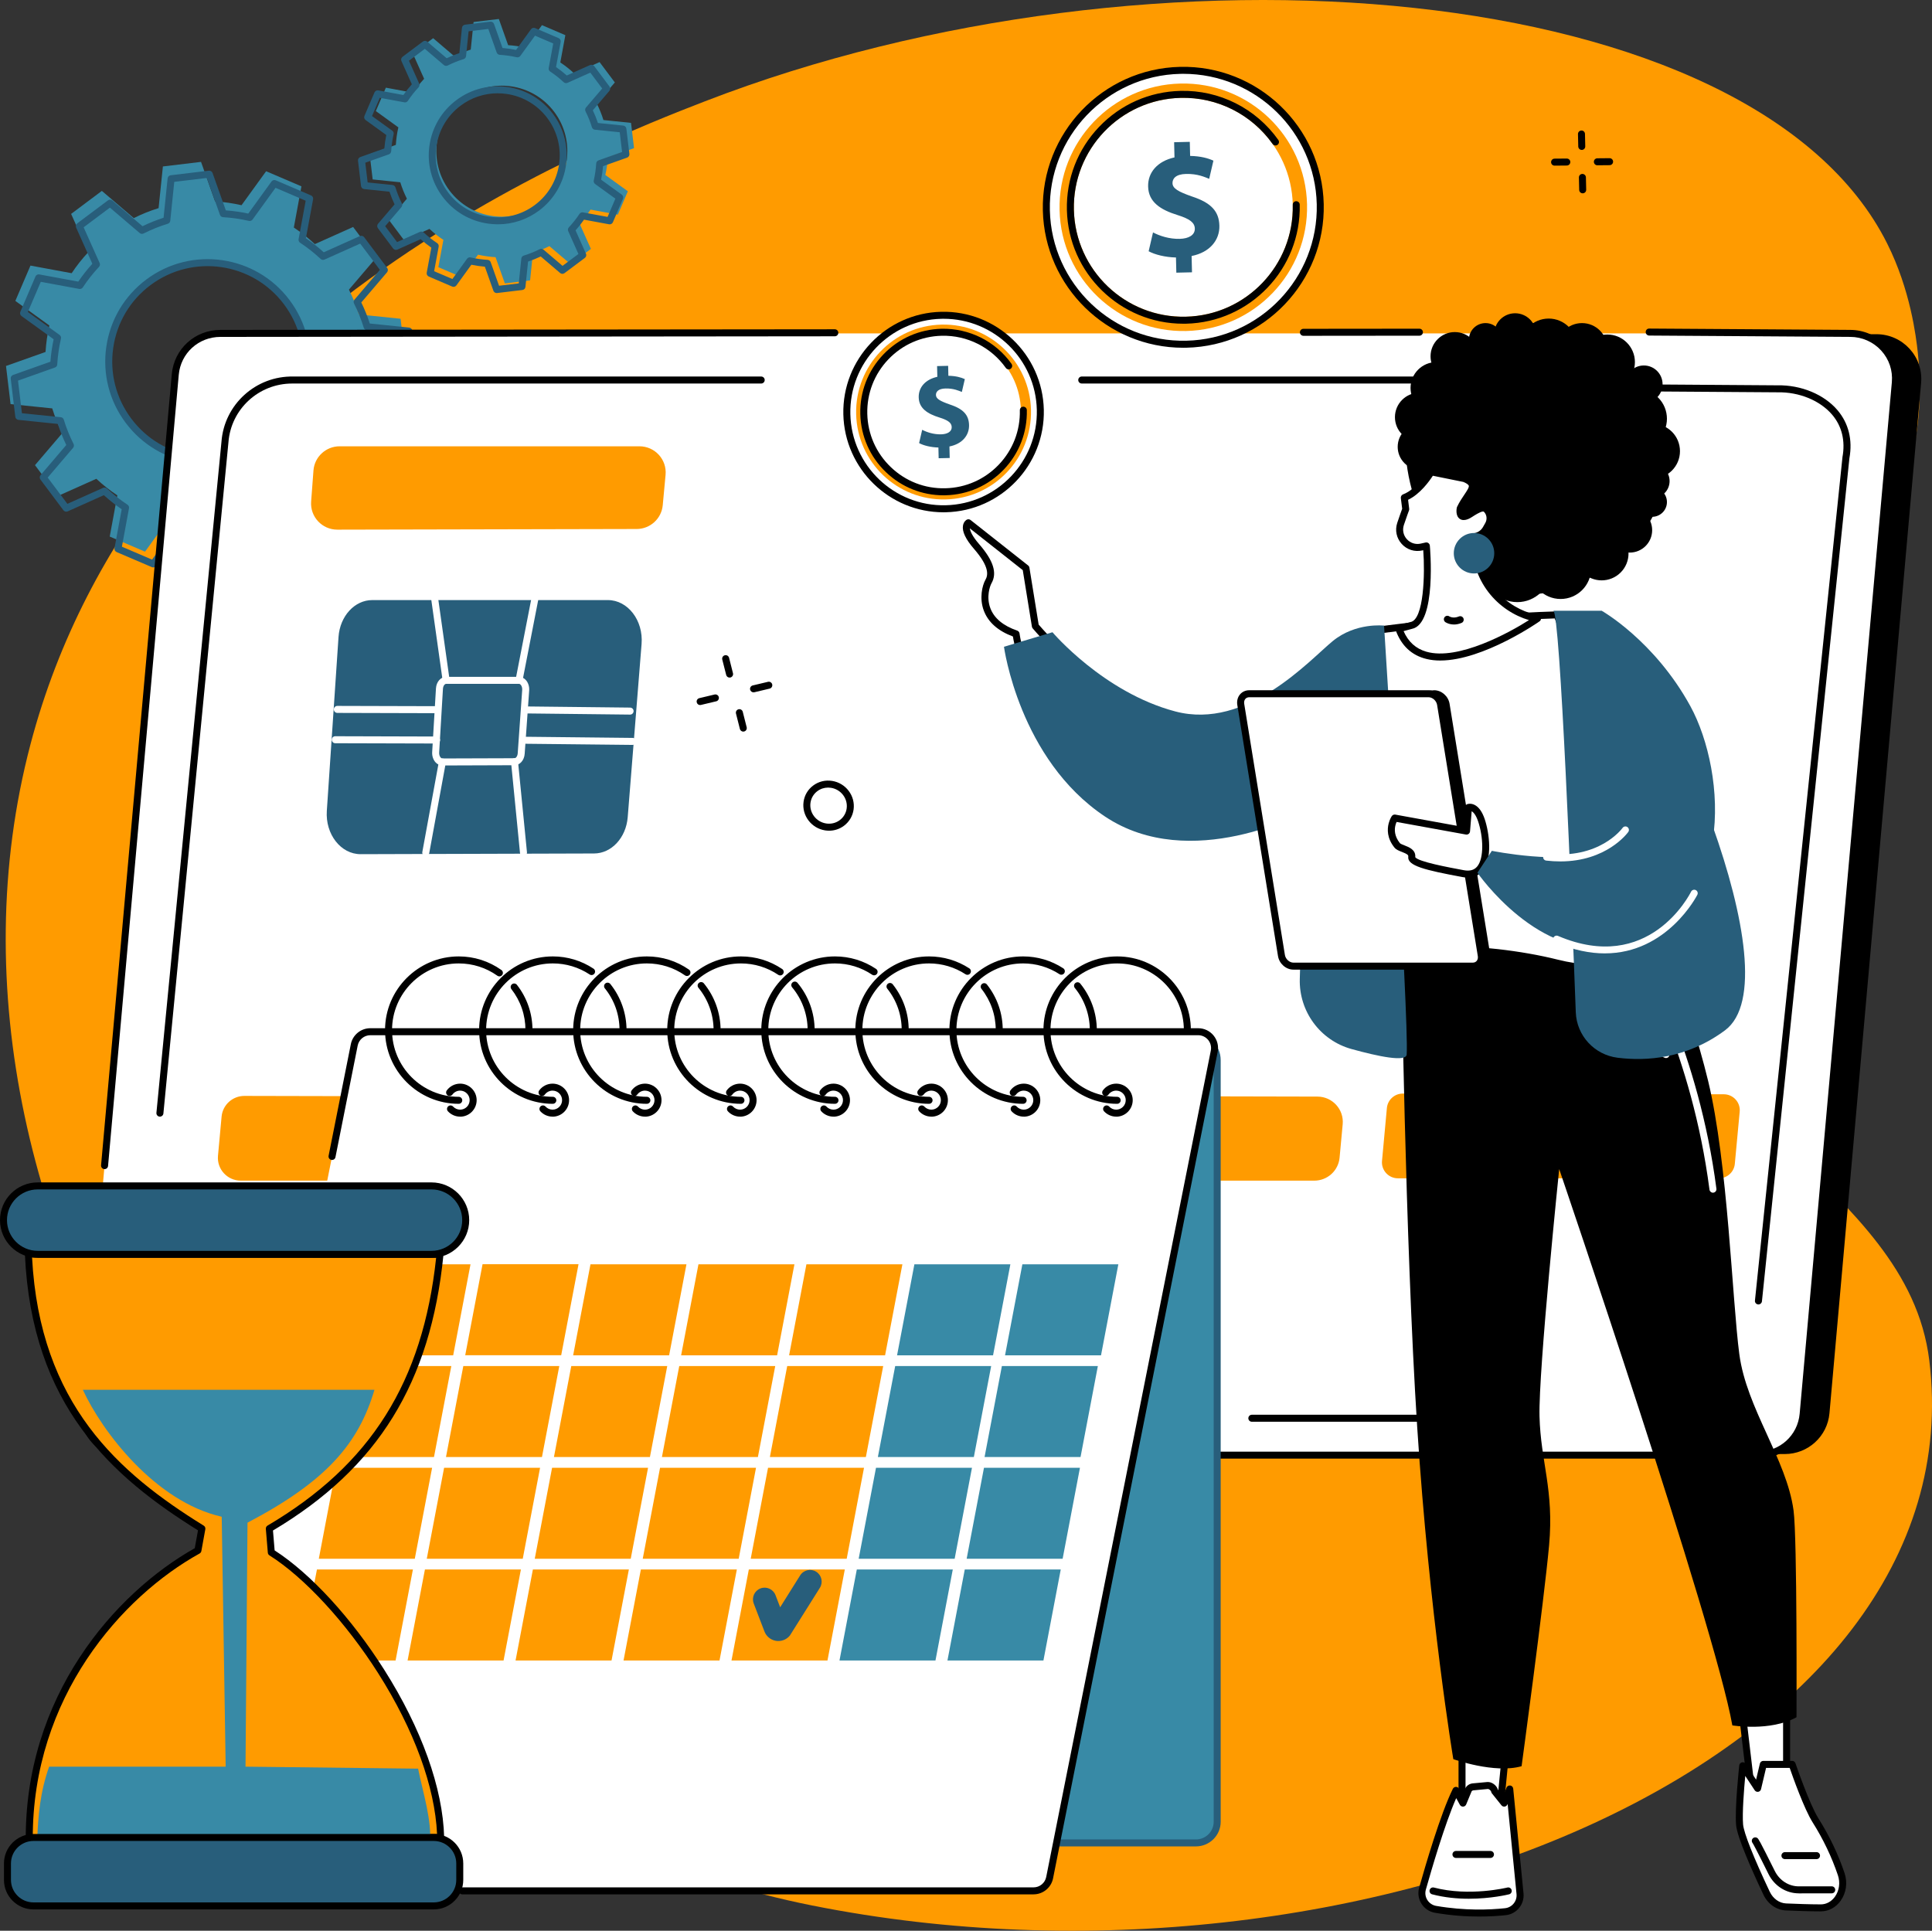
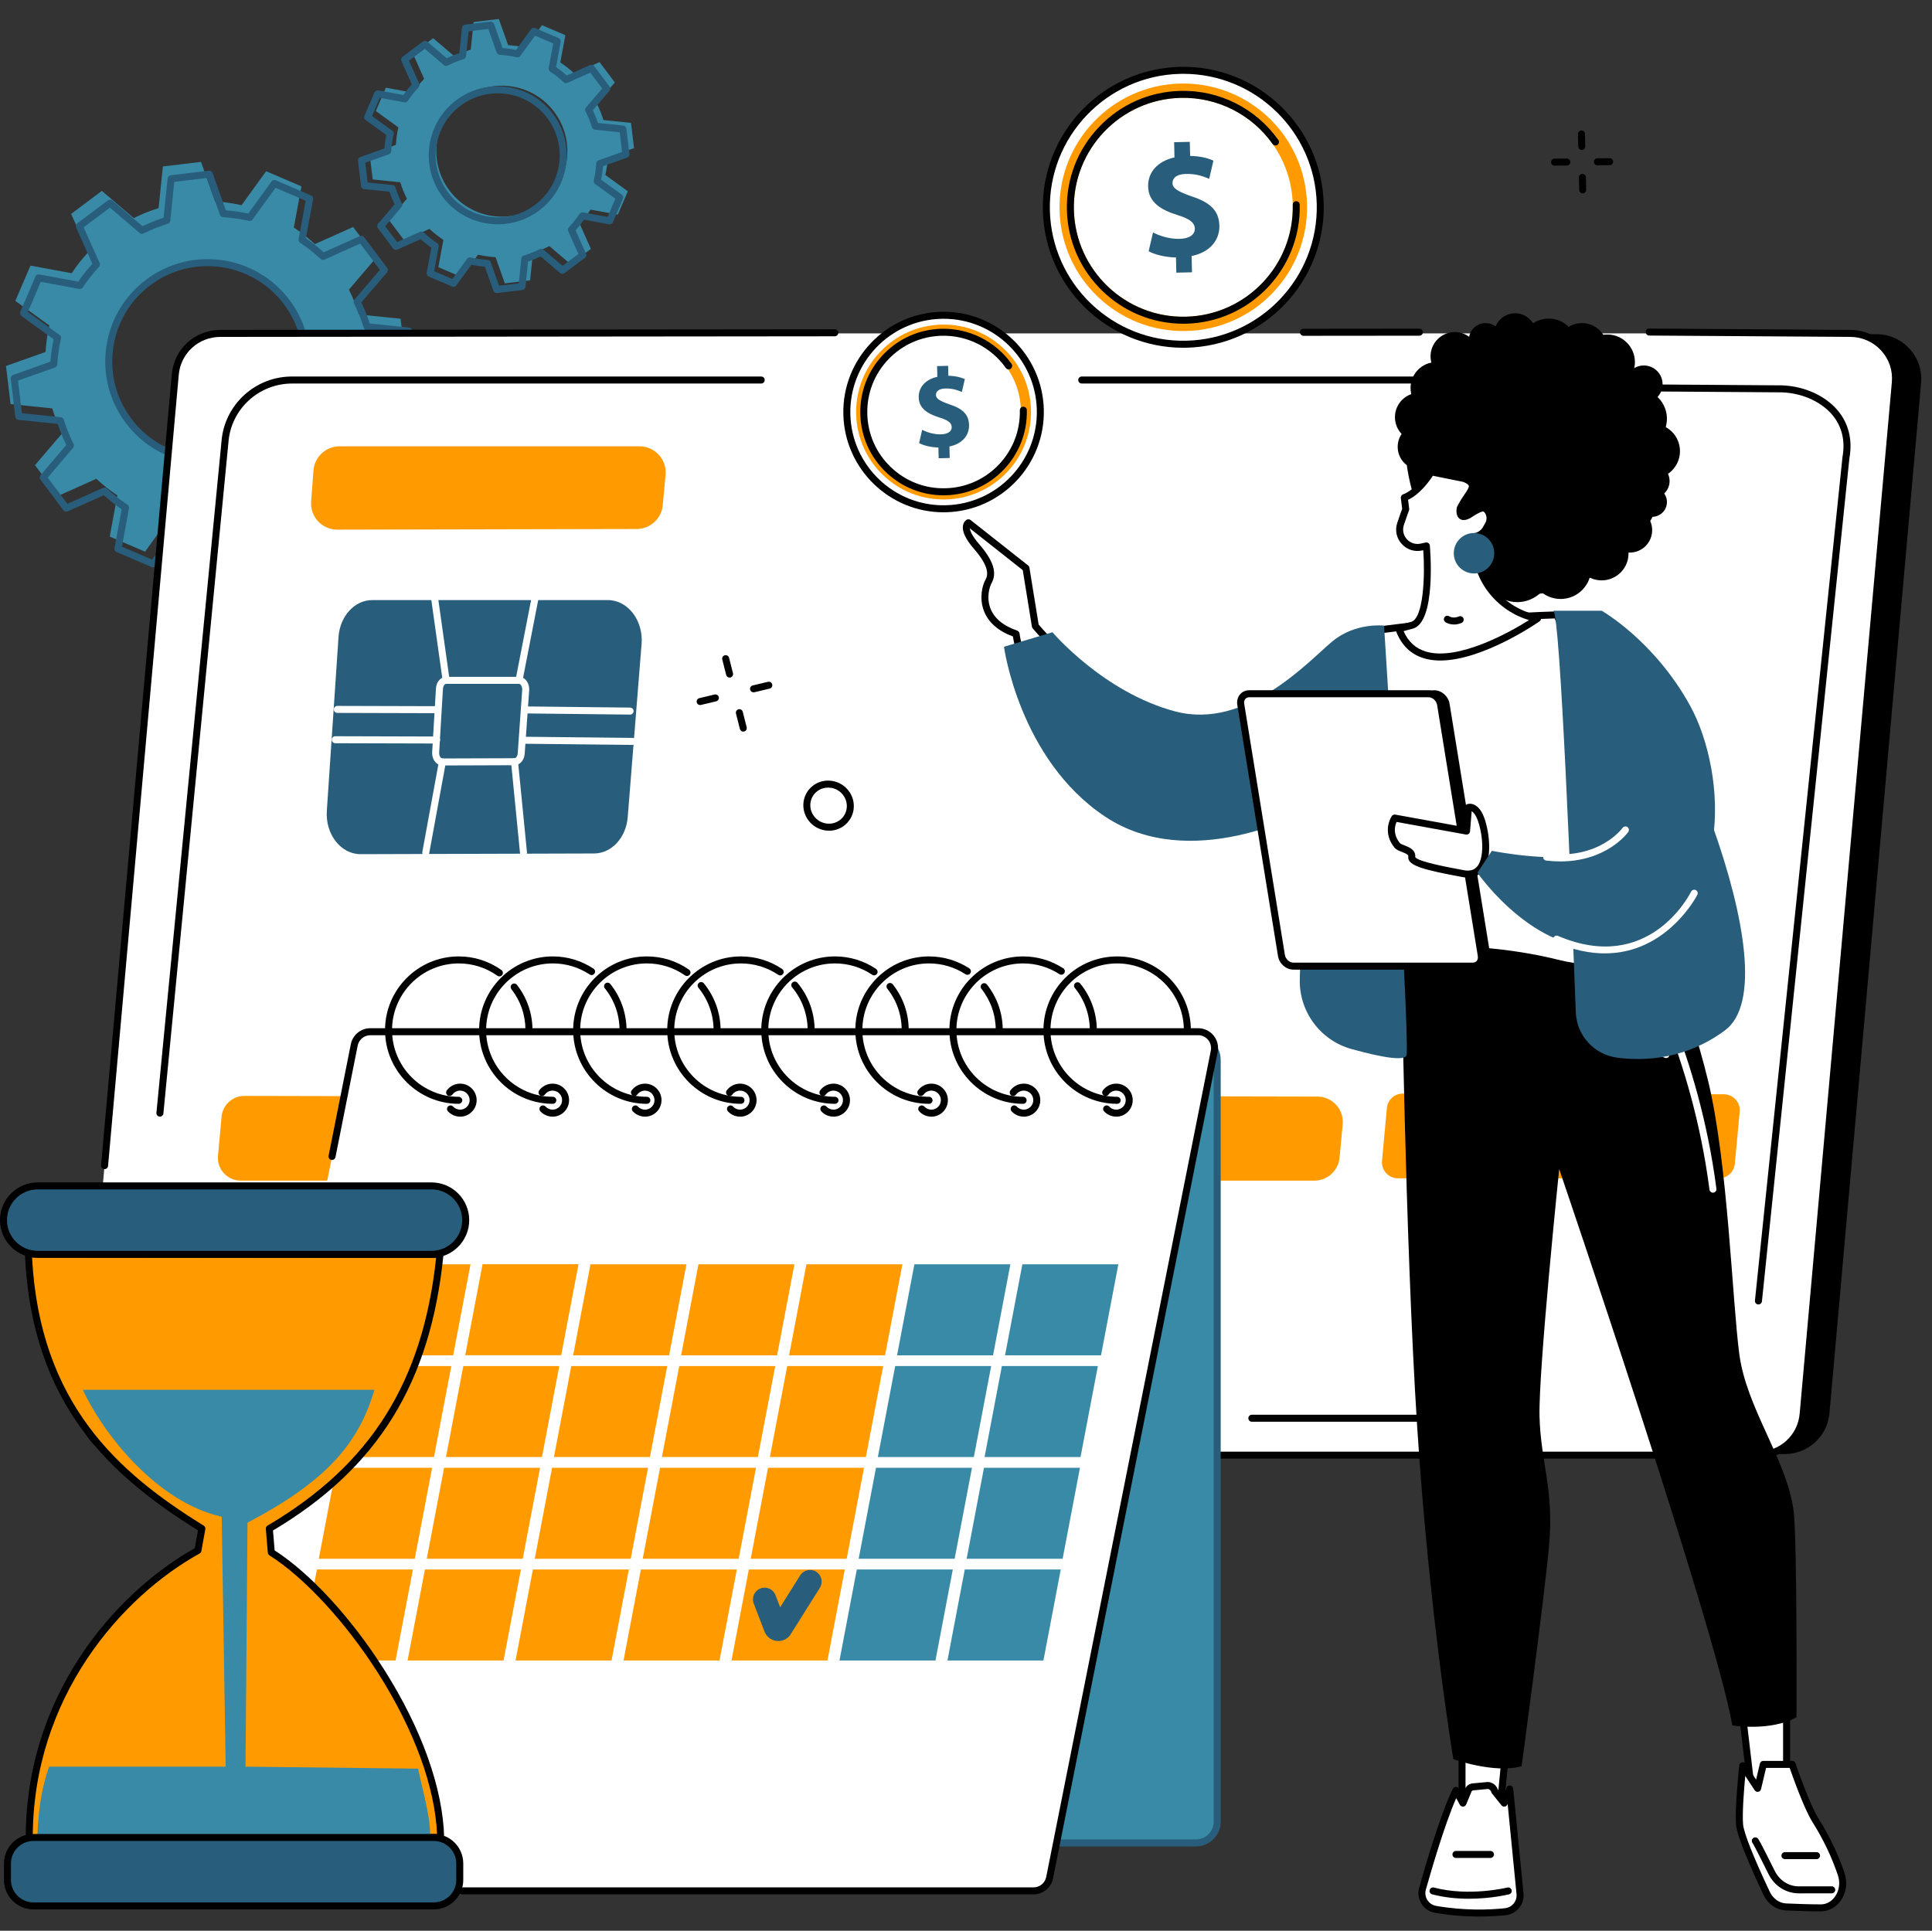
<svg xmlns="http://www.w3.org/2000/svg" id="Ebene_2" viewBox="0 0 1399.02 1398.28">
  <rect x="0" y="0" width="1399.02" height="1398.28" fill="#333333" stroke="none" />
  <defs>
    <style>.cls-1,.cls-2,.cls-3,.cls-4,.cls-5{stroke-width:0px;}.cls-2{fill:#388aa6;}.cls-3{fill:#fff;}.cls-4{fill:#ff9b00;}.cls-5{fill:#285e7b;}</style>
  </defs>
  <g id="Ebene_1-2">
-     <path class="cls-4" d="m510.31,73.43C432.99,103.37,103.11,231.1,22.06,539.09c-92.43,351.22,183.99,764.71,566.1,840.91,396.36,79.04,844.07-106.74,808.92-394.58-16.04-131.31-194.46-171.04-186.22-325.71,8.06-150.93,197.73-224.91,177.86-404.53-1.24-11.28-5.25-45.07-22.18-78.86C1270.43-15.58,835.14-52.34,510.31,73.43" />
    <path class="cls-2" d="m334.97,71.52c20.97-15.7,50.7-11.43,66.4,9.53,15.7,20.97,11.43,50.69-9.53,66.4-20.97,15.7-50.7,11.43-66.4-9.53-15.7-20.97-11.43-50.69,9.53-66.4Zm-53.39,87.73l11.05,14.75,18.36-8.23c3.17,2.96,6.53,5.62,10.08,7.96l-3.65,19.77,16.94,7.25,11.8-16.31c4.18.96,8.42,1.56,12.69,1.82l6.73,18.96,18.29-2.19,2.06-20c4.05-1.24,8.03-2.85,11.91-4.79l15.31,13.05,14.75-11.04-8.22-18.36c2.96-3.17,5.62-6.55,7.95-10.09l19.77,3.65,7.25-16.94-16.31-11.8c.96-4.17,1.57-8.41,1.83-12.69l18.97-6.73-2.19-18.3-19.99-2.06c-1.24-4.05-2.85-8.03-4.8-11.91l13.06-15.31-11.04-14.75-18.36,8.23c-3.17-2.96-6.54-5.62-10.08-7.96l3.65-19.76-16.94-7.26-11.8,16.32c-4.18-.97-8.42-1.57-12.69-1.83l-6.73-18.96-18.29,2.19-2.06,19.99c-4.06,1.24-8.03,2.85-11.91,4.79l-15.31-13.06-14.75,11.05,8.22,18.37c-2.96,3.16-5.62,6.53-7.95,10.08l-19.77-3.66-7.25,16.94,16.31,11.8c-.96,4.18-1.57,8.41-1.82,12.69l-18.97,6.73,2.19,18.29,19.99,2.06c1.24,4.06,2.85,8.03,4.79,11.91l-13.06,15.31" />
    <path class="cls-5" d="m332.01,74.51h.02-.02Zm28.34-6.95c-9.63,0-18.97,3.1-26.82,8.97-9.6,7.19-15.82,17.69-17.53,29.57-1.71,11.86,1.31,23.69,8.5,33.29,7.19,9.6,17.69,15.82,29.56,17.53s23.69-1.31,33.29-8.5c19.82-14.84,23.87-43.03,9.02-62.85-7.19-9.6-17.68-15.83-29.55-17.54-2.17-.3-4.33-.46-6.48-.46Zm.2,94.89c-2.4,0-4.8-.18-7.21-.52-13.21-1.9-24.89-8.83-32.89-19.51-8-10.67-11.36-23.84-9.46-37.05,1.9-13.21,8.83-24.88,19.51-32.89,10.68-8.01,23.85-11.36,37.05-9.47,13.21,1.9,24.89,8.82,32.89,19.51,16.52,22.05,12.01,53.42-10.04,69.95-8.74,6.53-19.13,9.98-29.85,9.98Zm-20.31,23.91c.19,0,.38.02.57.07,4.03.93,8.16,1.51,12.28,1.76,1.01.06,1.9.72,2.23,1.68l6.06,17.07,14.27-1.71,1.85-17.97c.1-1.02.8-1.86,1.78-2.16,3.9-1.2,7.77-2.76,11.52-4.64.91-.46,2-.32,2.78.33l13.77,11.74,11.51-8.6-7.39-16.54c-.42-.92-.23-2,.46-2.75,2.86-3.06,5.45-6.34,7.69-9.74.56-.85,1.57-1.29,2.58-1.09l17.77,3.28,5.65-13.22-14.67-10.62c-.82-.59-1.21-1.63-.98-2.61.92-4.02,1.52-8.15,1.77-12.28.06-1.01.72-1.88,1.68-2.23l17.06-6.07-1.71-14.27-17.98-1.85c-1.01-.11-1.86-.81-2.16-1.78-1.19-3.89-2.75-7.76-4.63-11.51-.46-.92-.33-2.02.33-2.79l11.75-13.77-8.62-11.5-16.52,7.39c-.93.42-2.02.24-2.76-.46-3.07-2.87-6.35-5.45-9.74-7.69-.85-.56-1.29-1.58-1.1-2.57l3.28-17.78-13.22-5.66-10.61,14.67c-.6.82-1.63,1.2-2.62.98-4.02-.93-8.15-1.52-12.27-1.76-1.02-.07-1.9-.72-2.23-1.69l-6.06-17.06-14.27,1.71-1.85,17.97c-.1,1.02-.81,1.86-1.78,2.17-3.89,1.18-7.76,2.74-11.52,4.63-.91.45-2,.32-2.78-.34l-13.77-11.74-11.5,8.62,7.39,16.52c.42.94.23,2.03-.46,2.77-2.87,3.07-5.45,6.34-7.69,9.74-.56.84-1.57,1.29-2.57,1.09l-17.78-3.28-5.65,13.21,14.67,10.61c.82.59,1.21,1.63.98,2.62-.92,4.01-1.51,8.14-1.76,12.28-.06,1-.72,1.89-1.68,2.23l-17.07,6.06,1.71,14.28,17.98,1.85c1.01.1,1.86.81,2.16,1.78,1.19,3.89,2.75,7.76,4.63,11.51.46.91.33,2-.33,2.78l-11.75,13.78,8.62,11.5,16.52-7.39c.93-.42,2.02-.24,2.76.45,3.07,2.86,6.35,5.45,9.75,7.69.84.56,1.28,1.58,1.09,2.57l-3.28,17.78,13.22,5.65,10.61-14.66c.48-.67,1.25-1.06,2.05-1.06Zm19.42,25.87c-1.06,0-2.02-.67-2.38-1.69l-6.18-17.41c-3.28-.26-6.56-.73-9.78-1.41l-10.83,14.97c-.69.96-1.96,1.31-3.05.84l-16.94-7.25c-1.09-.47-1.71-1.63-1.5-2.8l3.35-18.13c-2.68-1.86-5.29-3.91-7.76-6.13l-16.85,7.54c-1.08.48-2.35.16-3.06-.8l-11.04-14.74c-.71-.95-.67-2.26.1-3.17l11.98-14.05c-1.43-3-2.67-6.08-3.7-9.18l-18.34-1.89c-1.18-.12-2.11-1.05-2.25-2.21l-2.19-18.3c-.14-1.18.55-2.3,1.67-2.69l17.41-6.19c.27-3.28.73-6.56,1.4-9.77l-14.96-10.83c-.96-.69-1.31-1.96-.84-3.05l7.25-16.94c.47-1.08,1.62-1.71,2.79-1.49l18.14,3.35c1.85-2.68,3.91-5.29,6.13-7.77l-7.54-16.85c-.48-1.07-.16-2.35.79-3.06l14.75-11.05c.95-.7,2.27-.67,3.17.1l14.05,11.99c3.01-1.44,6.09-2.68,9.18-3.7l1.89-18.34c.12-1.18,1.04-2.12,2.22-2.26l18.29-2.2c1.17-.11,2.3.56,2.69,1.67l6.18,17.41c3.28.27,6.56.74,9.78,1.41l10.83-14.96c.69-.96,1.96-1.32,3.05-.84l16.94,7.25c1.08.46,1.7,1.63,1.49,2.79l-3.35,18.14c2.68,1.85,5.29,3.91,7.77,6.13l16.85-7.55c1.08-.48,2.35-.15,3.06.8l11.04,14.75c.71.95.67,2.26-.1,3.17l-11.98,14.04c1.43,3,2.67,6.09,3.7,9.19l18.34,1.88c1.18.13,2.11,1.05,2.25,2.22l2.19,18.3c.14,1.17-.55,2.3-1.67,2.69l-17.41,6.18c-.27,3.29-.73,6.57-1.41,9.78l14.97,10.82c.96.69,1.31,1.96.84,3.06l-7.25,16.93c-.46,1.09-1.62,1.72-2.79,1.5l-18.13-3.35c-1.85,2.68-3.91,5.29-6.13,7.76l7.54,16.87c.48,1.07.16,2.34-.79,3.06l-14.75,11.04c-.95.72-2.26.68-3.16-.09l-14.05-11.99c-3,1.43-6.08,2.67-9.18,3.7l-1.89,18.34c-.12,1.18-1.05,2.11-2.22,2.25l-18.3,2.19c-.1,0-.2.02-.3.02" />
    <path class="cls-2" d="m105.95,204.47c31.66-23.71,76.53-17.26,100.23,14.39,23.71,31.65,17.26,76.53-14.39,100.23-31.65,23.71-76.53,17.26-100.23-14.39-23.71-31.65-17.26-76.53,14.39-100.23ZM25.35,336.9l16.68,22.26,27.73-12.41c4.78,4.46,9.87,8.48,15.21,12l-5.51,29.84,25.57,10.94,17.81-24.62c6.3,1.45,12.71,2.37,19.16,2.75l10.16,28.64,27.62-3.3,3.11-30.2c6.12-1.87,12.13-4.29,17.98-7.23l23.11,19.71,22.26-16.67-12.41-27.73c4.46-4.79,8.48-9.87,12-15.22l29.84,5.51,10.95-25.58-24.62-17.81c1.44-6.3,2.36-12.72,2.75-19.17l28.64-10.15-3.31-27.62-30.18-3.11c-1.87-6.12-4.3-12.13-7.23-17.97l19.71-23.11-16.67-22.27-27.73,12.41c-4.79-4.46-9.87-8.48-15.21-12l5.51-29.84-25.58-10.94-17.81,24.61c-6.3-1.44-12.7-2.37-19.16-2.75l-10.16-28.63-27.62,3.31-3.11,30.18c-6.12,1.87-12.13,4.3-17.97,7.23l-23.11-19.71-22.26,16.67,12.41,27.73c-4.47,4.79-8.48,9.87-12.01,15.21l-29.84-5.51-10.95,25.57,24.62,17.8c-1.44,6.3-2.36,12.72-2.75,19.17l-28.64,10.16,3.31,27.62,30.18,3.1c1.87,6.13,4.3,12.14,7.24,17.98l-19.72,23.11" />
    <path class="cls-5" d="m108.95,206.5c-14.77,11.05-24.34,27.2-26.96,45.47-2.62,18.26,2.02,36.44,13.08,51.21s27.21,24.35,45.47,26.97c18.27,2.63,36.45-2.02,51.22-13.09,14.77-11.05,24.34-27.2,26.97-45.46s-2.02-36.46-13.09-51.22c-22.83-30.48-66.2-36.72-96.69-13.88Zm41.56,129.43c-3.55,0-7.12-.26-10.7-.77-19.6-2.82-36.93-13.1-48.8-28.94-11.87-15.86-16.85-35.38-14.04-54.98,2.82-19.6,13.1-36.93,28.95-48.8,32.73-24.5,79.28-17.82,103.78,14.91,11.87,15.85,16.86,35.38,14.04,54.98-2.81,19.59-13.09,36.93-28.95,48.79-12.95,9.71-28.37,14.81-44.28,14.81Zm-21.73,45.34c.19,0,.38.03.57.06,6.14,1.42,12.46,2.32,18.74,2.7,1.02.06,1.9.72,2.24,1.68l9.49,26.72,23.6-2.82,2.9-28.17c.1-1.02.8-1.87,1.78-2.16,5.95-1.82,11.86-4.21,17.58-7.08.91-.45,2.01-.33,2.78.34l21.58,18.4,19.02-14.25-11.59-25.87c-.41-.93-.23-2.03.46-2.76,4.37-4.68,8.32-9.68,11.74-14.88.56-.86,1.58-1.3,2.58-1.1l27.85,5.13,9.35-21.84-22.98-16.64c-.82-.59-1.21-1.62-.98-2.61,1.41-6.15,2.32-12.46,2.69-18.75.06-1.02.72-1.89,1.68-2.23l26.73-9.48-2.83-23.61-28.17-2.89c-1.01-.11-1.86-.81-2.16-1.79-1.82-5.95-4.2-11.86-7.08-17.58-.46-.91-.32-2,.34-2.78l18.4-21.57-14.25-19.02-25.88,11.58c-.93.42-2.02.23-2.76-.46-4.69-4.38-9.7-8.33-14.88-11.74-.85-.56-1.29-1.58-1.1-2.58l5.14-27.85-21.84-9.35-16.63,22.97c-.6.83-1.62,1.21-2.62.99-6.14-1.41-12.45-2.32-18.74-2.7-1.02-.06-1.9-.71-2.24-1.68l-9.49-26.72-23.6,2.83-2.9,28.17c-.1,1-.8,1.86-1.78,2.16-5.95,1.82-11.86,4.2-17.58,7.07-.91.46-2,.33-2.78-.34l-21.57-18.39-19.02,14.24,11.59,25.88c.42.93.23,2.02-.46,2.76-4.37,4.69-8.32,9.7-11.74,14.89-.56.85-1.57,1.29-2.58,1.09l-27.84-5.14-9.36,21.85,22.98,16.62c.82.6,1.21,1.63.98,2.62-1.41,6.14-2.31,12.45-2.69,18.75-.06,1.02-.72,1.9-1.68,2.23l-26.73,9.49,2.83,23.59,28.17,2.9c1.01.1,1.86.8,2.16,1.78,1.82,5.95,4.2,11.87,7.08,17.58.46.91.32,2.02-.33,2.79l-18.4,21.57,14.25,19.02,25.88-11.59c.93-.41,2.02-.23,2.76.46,4.69,4.38,9.69,8.33,14.88,11.75.85.56,1.29,1.58,1.1,2.57l-5.14,27.85,21.84,9.36,16.63-22.98c.48-.67,1.25-1.05,2.05-1.05Zm29.32,36.45c-1.06,0-2.02-.66-2.38-1.68l-9.61-27.07c-5.45-.4-10.9-1.18-16.25-2.33l-16.83,23.26c-.7.97-1.96,1.31-3.05.84l-25.57-10.94c-1.09-.47-1.71-1.62-1.5-2.79l5.21-28.2c-4.47-3.05-8.8-6.47-12.91-10.2l-26.21,11.74c-1.08.48-2.35.16-3.06-.79l-16.67-22.27c-.71-.94-.67-2.25.1-3.16l18.63-21.85c-2.42-4.99-4.48-10.1-6.14-15.26l-28.53-2.94c-1.18-.12-2.11-1.04-2.25-2.22l-3.31-27.61c-.14-1.18.55-2.29,1.67-2.69l27.07-9.61c.4-5.46,1.19-10.91,2.33-16.25l-23.27-16.83c-.96-.7-1.31-1.96-.84-3.06l10.95-25.57c.46-1.09,1.62-1.72,2.79-1.49l28.2,5.21c3.05-4.47,6.46-8.81,10.19-12.92l-11.73-26.2c-.48-1.08-.16-2.36.79-3.06l22.26-16.67c.95-.71,2.26-.68,3.16.09l21.85,18.64c4.98-2.42,10.1-4.48,15.25-6.14l2.94-28.52c.12-1.18,1.05-2.11,2.22-2.25l27.62-3.31c1.18-.13,2.29.56,2.69,1.67l9.61,27.07c5.45.41,10.9,1.18,16.25,2.33l16.84-23.26c.69-.96,1.96-1.31,3.05-.84l25.57,10.94c1.09.47,1.71,1.62,1.49,2.79l-5.21,28.21c4.47,3.04,8.8,6.46,12.91,10.18l26.21-11.73c1.08-.49,2.35-.15,3.06.8l16.67,22.26c.71.95.67,2.25-.1,3.17l-18.63,21.84c2.42,4.99,4.48,10.1,6.14,15.25l28.53,2.94c1.18.12,2.11,1.04,2.25,2.22l3.31,27.61c.14,1.18-.55,2.3-1.67,2.7l-27.07,9.6c-.4,5.45-1.19,10.9-2.33,16.25l23.27,16.84c.96.69,1.31,1.96.84,3.04l-10.95,25.58c-.46,1.08-1.61,1.72-2.79,1.49l-28.2-5.2c-3.05,4.47-6.46,8.8-10.19,12.91l11.73,26.21c.48,1.08.16,2.35-.79,3.06l-22.26,16.67c-.94.7-2.26.67-3.16-.1l-21.84-18.63c-4.99,2.41-10.1,4.47-15.26,6.14l-2.94,28.52c-.12,1.18-1.04,2.12-2.22,2.26l-27.62,3.31c-.1.01-.2.01-.3.01" />
    <path class="cls-1" d="m410.61,244.8l948.19-2.76c19.07,0,34.03,16.32,32.34,35.27l-66.37,746.2c-1.48,16.72-15.52,29.53-32.34,29.53l-1167.97-.17c-19.07,0-34.23-18.02-32.53-36.97l66.38-741.57c1.49-16.71,14.99-31.35,31.8-31.35l220.5,1.82" />
    <path class="cls-3" d="m1339.78,241.45c19.28,0,34.39,16.45,32.69,35.57l-66.77,747.05c-1.5,16.85-15.68,29.77-32.67,29.77H92.83c-19.27,0-34.39-16.45-32.68-35.56L126.91,271.23c1.5-16.85,15.68-29.78,32.68-29.78h1180.19" />
    <path class="cls-1" d="m943.85,243.2c-1.4,0-2.53-1.14-2.54-2.53,0-1.41,1.13-2.54,2.54-2.54l83.99-.08c1.4,0,2.54,1.12,2.54,2.53s-1.13,2.54-2.53,2.54l-83.99.08" />
    <path class="cls-1" d="m75.72,846.67c-.08,0-.15,0-.23,0-1.4-.12-2.43-1.35-2.3-2.75l51.2-572.91c1.63-18.29,16.77-32.09,35.2-32.09l444.92-.44h.01c1.4,0,2.53,1.13,2.53,2.53s-1.14,2.54-2.53,2.54l-444.92.44c-15.8,0-28.76,11.81-30.16,27.47l-51.19,572.92c-.12,1.32-1.22,2.31-2.52,2.31" />
    <path class="cls-1" d="m1273.03,1056.37H92.83c-9.92,0-19.44-4.19-26.12-11.49-6.64-7.27-9.96-17.04-9.08-26.83l13.02-145.75c.12-1.39,1.36-2.41,2.75-2.29,1.4.12,2.42,1.35,2.3,2.74l-13.02,145.75c-.76,8.49,2,16.65,7.77,22.96,5.72,6.26,13.89,9.85,22.39,9.85h1180.2c15.79,0,28.76-11.8,30.15-27.47l66.76-747.05c.75-8.5-2-16.65-7.77-22.96-5.72-6.25-13.88-9.85-22.38-9.85l-145.59-.96c-1.4-.01-2.52-1.16-2.5-2.55,0-1.4,1.07-2.56,2.54-2.51l145.58.96c9.9,0,19.42,4.2,26.1,11.5,6.64,7.27,9.96,17.04,9.08,26.83l-66.74,747.05c-1.65,18.29-16.78,32.08-35.21,32.08" />
    <path class="cls-4" d="m572.77,1005.53l-414.75,1.57c-8.91.03-15.9-7-15.02-15.14l3.16-29.27c.76-7.06,7.23-12.42,14.95-12.42l414.67-.17c8.9,0,15.87,7.05,14.96,15.16l-3.09,27.87c-.77,7.01-7.19,12.36-14.89,12.39" />
    <path class="cls-4" d="m396.78,855.04h-222.44c-9.74,0-17.38-8.34-16.49-18l2.61-28.38c.79-8.5,7.96-15,16.53-14.98l222.42.49c9.74.02,17.35,8.36,16.45,18.01l-2.59,27.9c-.79,8.48-7.94,14.97-16.49,14.97" />
    <path class="cls-4" d="m682.72,853.35h-220.57c-10.29,0-18.35-8.8-17.42-18.99l2.45-26.55c.83-8.98,8.4-15.84,17.45-15.82l220.55.48c10.28.03,18.32,8.83,17.37,19.02l-2.42,26.06c-.83,8.95-8.38,15.8-17.42,15.8" />
    <path class="cls-4" d="m951.7,855.04h-218.71c-10.84,0-19.33-9.27-18.34-20.01l2.28-24.69c.86-9.45,8.84-16.68,18.37-16.66l218.69.49c10.83.02,19.29,9.29,18.29,20.02l-2.25,24.21c-.87,9.44-8.82,16.65-18.33,16.65" />
    <path class="cls-4" d="m1244.72,853.35h-232.43c-6.81,0-12.15-5.84-11.53-12.59l3.53-38.31c.56-5.94,5.56-10.49,11.56-10.47l232.41.51c6.81.01,12.14,5.85,11.51,12.59l-3.53,37.8c-.55,5.94-5.55,10.47-11.52,10.47" />
    <path class="cls-4" d="m461.01,383.11l-216.7.47c-11.08.03-19.84-9.35-19.01-20.35l1.69-22.49c.74-9.88,9.02-17.53,18.97-17.53h217.06c11.2,0,19.97,9.59,18.94,20.69l-2.05,22.01c-.91,9.73-9.09,17.17-18.9,17.2" />
    <path class="cls-5" d="m430.2,618.1l-169.04.51c-14.33.05-25.63-14.42-24.5-31.33l8.47-125.96c1.02-15.09,11.65-26.73,24.44-26.73h170.62c14.45,0,25.77,14.73,24.4,31.77l-10.04,125.45c-1.19,14.88-11.72,26.25-24.34,26.29" />
    <path class="cls-3" d="m323.07,495.26c-1.02,0-2.19,1.44-2.32,3.6l-2.74,46.1c-.09,1.47.35,2.9,1.15,3.73.26.28.67.6,1.17.6l52.25-.17c1-.01,2.16-1.43,2.31-3.54l3.25-45.93c.1-1.47-.33-2.93-1.13-3.78-.26-.28-.68-.62-1.18-.62h-52.76Zm-2.74,59.11c-1.8,0-3.52-.78-4.86-2.19-1.74-1.85-2.69-4.66-2.52-7.51l2.74-46.11c.28-4.77,3.46-8.37,7.37-8.37h52.76c1.81,0,3.55.79,4.89,2.23,1.75,1.88,2.68,4.72,2.48,7.61l-3.26,45.92c-.33,4.69-3.49,8.23-7.34,8.24l-52.25.18h-.02" />
    <path class="cls-3" d="m456.27,517.52h-.03l-74.38-.83c-1.4-.02-2.53-1.16-2.51-2.56.02-1.39,1.15-2.5,2.54-2.5h.03l74.38.82c1.4.03,2.52,1.17,2.5,2.57-.02,1.39-1.15,2.51-2.53,2.51" />
    <path class="cls-3" d="m316.16,516.5h0l-71.9-.2c-1.4-.01-2.53-1.15-2.53-2.55.01-1.39,1.14-2.52,2.54-2.52h.01l71.9.2c1.4,0,2.53,1.15,2.53,2.55,0,1.4-1.14,2.52-2.54,2.52" />
    <path class="cls-3" d="m458.11,539.47h-.03l-77.04-.82c-1.4-.02-2.52-1.16-2.51-2.56.02-1.39,1.15-2.51,2.54-2.51h.03l77.04.82c1.4.01,2.52,1.16,2.5,2.56-.02,1.39-1.15,2.5-2.53,2.5" />
    <path class="cls-3" d="m316.16,538.46h0l-73.4-.2c-1.4,0-2.53-1.15-2.53-2.54,0-1.4,1.14-2.53,2.53-2.53h0l73.4.21c1.4.01,2.53,1.15,2.53,2.55,0,1.39-1.14,2.51-2.54,2.51" />
    <path class="cls-3" d="m323.06,495.26c-1.24,0-2.32-.92-2.5-2.19l-8.32-59.18c-.2-1.38.77-2.67,2.15-2.86,1.4-.18,2.67.77,2.86,2.16l8.32,59.18c.19,1.39-.77,2.67-2.16,2.86-.12.03-.24.03-.36.03" />
    <path class="cls-3" d="m375.83,495.26c-.16,0-.32-.02-.48-.05-1.37-.27-2.27-1.6-2-2.97l11.52-59.18c.27-1.37,1.59-2.28,2.97-2,1.37.27,2.27,1.6,2,2.97l-11.52,59.18c-.23,1.22-1.29,2.06-2.48,2.06" />
    <path class="cls-3" d="m308.32,620c-.16,0-.31,0-.46-.04-1.37-.25-2.29-1.57-2.04-2.95l12.02-65.64c.26-1.37,1.57-2.29,2.95-2.03,1.38.25,2.29,1.57,2.04,2.94l-12.02,65.64c-.22,1.22-1.3,2.07-2.49,2.07" />
    <path class="cls-3" d="m379.07,620c-1.29,0-2.39-.98-2.52-2.29l-6.49-65.81c-.14-1.39.88-2.64,2.28-2.78,1.39-.14,2.63.89,2.76,2.28l6.49,65.81c.14,1.4-.89,2.63-2.28,2.78-.08,0-.17,0-.25,0" />
    <path class="cls-1" d="m115.8,808.69c-.08,0-.17,0-.25-.01-1.4-.14-2.41-1.37-2.28-2.76l47.1-486.02c2.02-26.97,24.88-47.78,52.13-47.21h338.7c1.41-.01,2.54,1.13,2.54,2.53s-1.13,2.54-2.54,2.54H211.54c-24.17,0-44.32,18.53-46.12,42.57l-47.1,486.07c-.12,1.31-1.23,2.29-2.51,2.29" />
    <path class="cls-1" d="m1273.35,944.72c-.1,0-.18,0-.27-.02-1.4-.15-2.41-1.39-2.27-2.78l63.36-610.7v-.1c2.19-11.82-.39-22.46-7.43-30.76-8.76-10.31-23.9-16.56-39.58-16.24l-92.96-.64c-1.4-.01-2.53-1.15-2.51-2.56.01-1.39,1.15-2.51,2.53-2.51h.02l92.89.65c17.05-.34,33.75,6.57,43.47,18.02,8.05,9.47,11.02,21.52,8.6,34.86l-63.33,610.49c-.14,1.31-1.24,2.28-2.51,2.28" />
    <path class="cls-1" d="m906.49,1029.65c-1.39,0-2.53-1.13-2.53-2.53s1.14-2.54,2.53-2.54l143.85-.03c1.39,0,2.53,1.13,2.53,2.53s-1.14,2.54-2.53,2.54l-143.85.04" />
    <path class="cls-1" d="m1030.8,277.75h-247.48c-1.4,0-2.53-1.14-2.53-2.53s1.13-2.54,2.53-2.54h247.48c1.4,0,2.54,1.14,2.54,2.54s-1.14,2.53-2.54,2.53" />
    <path class="cls-3" d="m956.02,147.82c1.27,54.76-42.1,100.19-96.87,101.45-54.77,1.27-100.18-42.1-101.45-96.86-1.27-54.76,42.09-100.19,96.87-101.45,54.76-1.27,100.18,42.1,101.45,96.86" />
    <path class="cls-1" d="m856.89,53.46c-.76,0-1.51.01-2.25.03-53.3,1.23-95.64,45.58-94.4,98.86,1.22,53.28,45.6,95.69,98.87,94.4,53.27-1.24,95.62-45.59,94.39-98.86-1.21-52.52-44.33-94.43-96.6-94.43Zm-.06,198.39c-55.01,0-100.38-44.09-101.67-99.37-1.31-56.07,43.26-102.75,99.34-104.06,56.06-1.32,102.75,43.28,104.05,99.35,1.29,56.08-43.27,102.74-99.35,104.05-.79.02-1.59.03-2.37.03" />
    <path class="cls-4" d="m946.47,148.04c1.15,49.49-38.05,90.53-87.53,91.68-49.49,1.14-90.53-38.04-91.68-87.53-1.16-49.49,38.04-90.54,87.53-91.68s90.54,38.04,91.68,87.53" />
    <path class="cls-3" d="m936.13,148.28c1.01,43.77-33.66,80.09-77.44,81.09-43.76,1.02-80.07-33.65-81.08-77.43-1.02-43.77,33.65-80.08,77.42-81.09,43.78-1.01,80.09,33.66,81.11,77.43" />
    <path class="cls-1" d="m856.84,234.44c-45.6.01-83.21-36.55-84.27-82.37-.52-22.53,7.76-43.89,23.31-60.18,15.55-16.3,36.52-25.55,59.04-26.08,28.05-.65,54.51,12.65,70.76,35.55.81,1.14.55,2.72-.59,3.53-1.14.81-2.72.54-3.53-.6-15.29-21.54-40.18-34.05-66.52-33.41-43.68,1-78.41,37.38-77.4,81.07,1,43.69,37.35,78.46,81.06,77.41,43.7-1.01,78.42-37.39,77.42-81.07-.04-1.4,1.07-2.56,2.46-2.59,1.4.02,2.56,1.07,2.59,2.47,1.08,46.49-35.86,85.19-82.34,86.26-.67.02-1.33.02-1.98.02" />
    <path class="cls-5" d="m851.82,197.48l-.26-11c-7.76-.18-15.33-2.08-19.79-4.52l3.16-13.63c4.92,2.55,11.8,4.83,19.33,4.65,6.6-.15,11.06-2.8,10.95-7.43-.09-4.4-3.87-7.1-12.5-9.79-12.48-3.88-21.07-9.47-21.32-20.71-.24-10.18,6.75-18.33,19.09-21.05l-.26-11,11.35-.27.24,10.19c7.76.17,13,1.67,16.86,3.43l-3.06,13.16c-3.03-1.2-8.42-3.74-16.75-3.54-7.53.17-9.89,3.47-9.82,6.71.09,3.82,4.2,6.15,14.13,9.63,13.88,4.55,19.59,10.78,19.82,21.2.24,10.3-6.85,19.27-20.11,21.89l.28,11.81-11.34.26" />
    <path class="cls-3" d="m753.31,296.78c.91,38.69-29.73,70.78-68.42,71.67-38.69.89-70.78-29.74-71.68-68.44-.9-38.68,29.74-70.77,68.43-71.67,38.69-.9,70.78,29.74,71.67,68.43" />
    <path class="cls-1" d="m683.29,230.86c-.53,0-1.05.01-1.58.02-37.22.86-66.82,31.85-65.95,69.08.85,37.23,31.81,66.88,69.08,65.95,37.23-.86,66.82-31.85,65.96-69.08-.85-36.7-30.98-65.97-67.5-65.97Zm-.04,140.15c-39.27,0-71.65-31.48-72.56-70.93-.92-40.02,30.88-73.33,70.9-74.27,40.01-.95,73.35,30.88,74.27,70.91s-30.88,73.34-70.91,74.26c-.56.02-1.13.03-1.7.03" />
    <path class="cls-4" d="m746.57,296.93c.81,34.96-26.88,63.96-61.84,64.76-34.96.81-63.95-26.87-64.76-61.83-.81-34.97,26.87-63.96,61.84-64.77,34.96-.81,63.95,26.87,64.76,61.83" />
    <path class="cls-3" d="m739.26,297.1c.72,30.92-23.77,56.57-54.69,57.29-30.93.71-56.57-23.77-57.29-54.69-.71-30.93,23.77-56.57,54.69-57.29,30.92-.72,56.58,23.77,57.29,54.69" />
    <path class="cls-1" d="m683.23,358.71c-15.58,0-30.3-5.89-41.61-16.69-11.65-11.12-18.27-26.12-18.65-42.23-.37-16.11,5.55-31.39,16.66-43.05,11.14-11.65,26.13-18.27,42.24-18.65,20.07-.4,38.98,9.04,50.62,25.43.8,1.14.53,2.72-.61,3.53-1.14.81-2.72.55-3.53-.6-10.66-15-27.96-23.71-46.37-23.29-14.75.34-28.49,6.4-38.68,17.08-10.18,10.67-15.61,24.67-15.27,39.43.34,14.75,6.41,28.48,17.09,38.67,10.66,10.2,24.66,15.65,39.43,15.27,14.75-.34,28.49-6.4,38.67-17.07,10.2-10.67,15.62-24.68,15.28-39.43-.03-1.4,1.08-2.56,2.47-2.59,1.4,0,2.57,1.07,2.59,2.47.37,16.11-5.55,31.4-16.68,43.05-11.12,11.66-26.11,18.27-42.22,18.65-.48.01-.96.02-1.43.02" />
    <path class="cls-5" d="m679.71,331.86l-.18-7.77c-5.48-.12-10.83-1.47-13.98-3.2l2.23-9.62c3.48,1.8,8.35,3.4,13.66,3.28,4.65-.11,7.8-1.98,7.72-5.25-.07-3.11-2.73-5.01-8.83-6.91-8.82-2.74-14.88-6.7-15.07-14.62-.16-7.2,4.77-12.96,13.49-14.88l-.18-7.76,8.01-.19.16,7.2c5.49.12,9.2,1.18,11.92,2.42l-2.16,9.3c-2.14-.85-5.95-2.65-11.84-2.51-5.3.13-6.97,2.46-6.91,4.75.06,2.69,2.96,4.35,9.96,6.81,9.83,3.2,13.85,7.61,14.01,14.97.17,7.28-4.84,13.62-14.2,15.46l.19,8.35-8.01.18" />
    <path class="cls-2" d="m763.4,1334.68h102.6c8.5,0,15.39-6.83,15.39-15.26v-550c0-9.4-7.68-17.01-17.15-17.01h-259.98l159.15,582.26" />
    <path class="cls-2" d="m881.39,1190.74v-426.23c0-1.21-.12-2.39-.36-3.53l.36,429.76" />
    <path class="cls-5" d="m866.01,1337.21h-102.6c-1.4,0-2.54-1.14-2.54-2.53s1.14-2.54,2.54-2.54h102.6c7.09,0,12.86-5.72,12.86-12.77v-551.59c0-8-6.56-14.52-14.62-14.52h-259.98c-1.4,0-2.53-1.13-2.53-2.53s1.13-2.54,2.53-2.54h259.98c10.86,0,19.69,8.78,19.69,19.58v551.59c0,9.84-8.04,17.83-17.92,17.83" />
    <path class="cls-2" d="m881.03,760.98c-1.63-7.78-8.53-13.62-16.79-13.62h-259.98l276.78,13.62" />
    <path class="cls-3" d="m760.07,1359.85c-1.1,5.55-5.97,9.54-11.63,9.54H148.96c-7.47,0-13.07-6.82-11.62-14.14l119.2-598.5c1.1-5.55,5.97-9.55,11.62-9.55h599.49c7.46,0,13.07,6.82,11.62,14.15l-119.19,598.5" />
    <path class="cls-1" d="m748.45,1371.93h-413.65c-1.4,0-2.54-1.14-2.54-2.54s1.14-2.53,2.54-2.53h413.65c4.44,0,8.28-3.16,9.14-7.51l119.2-598.5c.54-2.74-.16-5.55-1.94-7.72-1.77-2.16-4.4-3.41-7.2-3.41H268.15c-4.43,0-8.28,3.16-9.14,7.51l-16.09,80.79c-.27,1.37-1.6,2.28-2.98,1.98-1.37-.27-2.27-1.6-1.99-2.98l16.09-80.78c1.32-6.72,7.26-11.59,14.11-11.59h599.49c4.33,0,8.37,1.92,11.12,5.26,2.74,3.34,3.83,7.68,2.99,11.91l-119.2,598.5c-1.33,6.72-7.26,11.59-14.11,11.59" />
    <path class="cls-4" d="m230.86,1128.89l12.55-65.91h69.5l-12.55,65.91h-69.5" />
    <path class="cls-4" d="m309.04,1128.89l12.55-65.91h69.5l-12.55,65.91h-69.5" />
    <path class="cls-4" d="m387.23,1128.89l12.55-65.91h69.5l-12.55,65.91h-69.5" />
    <path class="cls-4" d="m465.42,1128.89l12.55-65.91h69.49l-12.54,65.91h-69.5" />
    <path class="cls-4" d="m543.61,1128.89l12.55-65.91h69.5l-12.54,65.91h-69.5" />
    <path class="cls-2" d="m621.79,1128.89l12.55-65.91h69.5l-12.55,65.91h-69.5" />
    <path class="cls-2" d="m699.98,1128.89l12.55-65.91h69.5l-12.55,65.91h-69.5" />
    <path class="cls-4" d="m216.95,1202.55l12.55-65.9h69.5l-12.55,65.9h-69.5" />
    <path class="cls-4" d="m295.15,1202.55l12.55-65.9h69.5l-12.55,65.9h-69.5" />
    <path class="cls-4" d="m373.33,1202.55l12.55-65.9h69.5l-12.55,65.9h-69.5" />
    <path class="cls-4" d="m451.52,1202.55l12.55-65.9h69.5l-12.55,65.9h-69.5" />
    <path class="cls-4" d="m529.7,1202.55l12.55-65.9h69.5l-12.55,65.9h-69.5" />
    <path class="cls-2" d="m607.9,1202.55l12.54-65.9h69.5l-12.54,65.9h-69.5" />
    <path class="cls-2" d="m686.08,1202.55l12.54-65.9h69.5l-12.54,65.9h-69.5" />
    <path class="cls-4" d="m258.66,981.55l12.55-65.91h69.5l-12.55,65.91h-69.5" />
    <path class="cls-4" d="m336.88,981.48l12.55-65.91h69.5l-12.55,65.91h-69.5" />
    <path class="cls-4" d="m415.03,981.55l12.55-65.91h69.5l-12.55,65.91h-69.5" />
    <path class="cls-4" d="m493.22,981.55l12.55-65.91h69.5l-12.54,65.91h-69.51" />
    <path class="cls-4" d="m571.41,981.55l12.54-65.91h69.5l-12.54,65.91h-69.5" />
    <path class="cls-2" d="m649.59,981.55l12.55-65.91h69.5l-12.54,65.91h-69.5" />
    <path class="cls-2" d="m727.78,981.55l12.55-65.91h69.5l-12.55,65.91h-69.5" />
    <path class="cls-4" d="m244.76,1055.21l12.55-65.91h69.5l-12.55,65.91h-69.5" />
    <path class="cls-4" d="m322.95,1055.21l12.55-65.91h69.5l-12.55,65.91h-69.5" />
    <path class="cls-4" d="m401.13,1055.21l12.55-65.91h69.5l-12.55,65.91h-69.5" />
    <path class="cls-4" d="m479.32,1055.21l12.55-65.91h69.5l-12.55,65.91h-69.5" />
    <path class="cls-4" d="m557.5,1055.21l12.55-65.91h69.5l-12.55,65.91h-69.5" />
    <path class="cls-2" d="m712.95,1055.21l12.55-65.91h69.5l-12.55,65.91h-69.5" />
    <path class="cls-2" d="m635.69,1055.21l12.55-65.91h69.5l-12.55,65.91h-69.5" />
    <path class="cls-1" d="m383.04,748.56c-1.4,0-2.54-1.14-2.54-2.54,0-10.87-3.52-21.12-10.18-29.67-.86-1.1-.66-2.7.44-3.55,1.1-.86,2.69-.67,3.56.43,7.36,9.45,11.26,20.79,11.26,32.79,0,1.4-1.14,2.54-2.54,2.54" />
    <path class="cls-1" d="m332.2,799.4c-29.43,0-53.38-23.94-53.38-53.37s23.95-53.38,53.38-53.38c11.15,0,21.83,3.41,30.89,9.85,1.14.81,1.41,2.39.59,3.54-.81,1.14-2.39,1.41-3.53.59-8.2-5.83-17.87-8.9-27.96-8.9-26.63,0-48.3,21.67-48.3,48.3s21.67,48.3,48.3,48.3c1.4,0,2.54,1.14,2.54,2.54s-1.14,2.53-2.54,2.53" />
    <path class="cls-1" d="m451.15,748.56c-1.4,0-2.53-1.14-2.53-2.54,0-11.13-3.68-21.58-10.63-30.24-.88-1.09-.71-2.69.39-3.56,1.09-.88,2.68-.7,3.56.38,7.58,9.43,11.75,21.3,11.75,33.42,0,1.4-1.14,2.54-2.54,2.54" />
    <path class="cls-1" d="m400.32,799.4c-29.43,0-53.38-23.94-53.38-53.37s23.94-53.38,53.38-53.38c10.53,0,20.72,3.07,29.46,8.87,1.17.77,1.48,2.34.71,3.5-.78,1.17-2.34,1.49-3.51.71-7.91-5.24-17.13-8.01-26.66-8.01-26.64,0-48.31,21.67-48.31,48.3s21.67,48.3,48.31,48.3c1.4,0,2.53,1.14,2.53,2.54s-1.14,2.53-2.53,2.53" />
    <path class="cls-1" d="m519.26,748.56c-1.4,0-2.53-1.14-2.53-2.54,0-11.15-3.89-22.04-10.97-30.65-.89-1.07-.73-2.67.35-3.56s2.68-.73,3.57.35c7.81,9.51,12.12,21.54,12.12,33.86,0,1.4-1.14,2.54-2.54,2.54" />
    <path class="cls-1" d="m468.42,799.4c-29.43,0-53.37-23.94-53.37-53.37s23.94-53.38,53.37-53.38c10.98,0,21.52,3.31,30.49,9.56,1.15.8,1.43,2.38.63,3.53-.8,1.15-2.38,1.44-3.53.63-8.12-5.66-17.66-8.65-27.59-8.65-26.63,0-48.3,21.67-48.3,48.3s21.67,48.3,48.3,48.3c1.4,0,2.54,1.14,2.54,2.54s-1.14,2.53-2.54,2.53" />
    <path class="cls-1" d="m587.37,748.56c-1.4,0-2.53-1.14-2.53-2.54,0-11.31-3.99-22.31-11.24-30.98-.9-1.08-.76-2.67.31-3.57,1.08-.9,2.68-.75,3.58.32,8,9.57,12.41,21.72,12.41,34.23,0,1.4-1.13,2.54-2.54,2.54" />
    <path class="cls-1" d="m536.54,799.4c-29.43,0-53.38-23.94-53.38-53.37s23.95-53.38,53.38-53.38c10.7,0,21.01,3.16,29.84,9.12,1.16.79,1.46,2.36.68,3.53-.79,1.15-2.36,1.46-3.51.68-7.99-5.4-17.32-8.25-27-8.25-26.64,0-48.31,21.67-48.31,48.3s21.67,48.3,48.31,48.3c1.4,0,2.53,1.14,2.53,2.54s-1.13,2.53-2.53,2.53" />
    <path class="cls-1" d="m655.48,748.56c-1.4,0-2.53-1.14-2.53-2.54,0-11.03-3.61-21.41-10.46-30.02-.86-1.09-.68-2.69.41-3.56,1.09-.86,2.69-.69,3.56.42,7.56,9.51,11.55,20.98,11.55,33.16,0,1.4-1.12,2.54-2.54,2.54" />
    <path class="cls-1" d="m604.64,799.4c-29.43,0-53.37-23.94-53.37-53.37s23.94-53.38,53.37-53.38c10.65,0,20.94,3.13,29.74,9.05,1.16.79,1.47,2.36.69,3.52-.78,1.16-2.36,1.47-3.52.69-7.97-5.36-17.27-8.19-26.91-8.19-26.64,0-48.3,21.67-48.3,48.3s21.67,48.3,48.3,48.3c1.4,0,2.54,1.14,2.54,2.54s-1.14,2.53-2.54,2.53" />
    <path class="cls-1" d="m723.59,748.56c-1.41,0-2.54-1.14-2.54-2.54,0-10.97-3.58-21.3-10.35-29.89-.87-1.1-.68-2.69.42-3.56,1.1-.86,2.69-.68,3.55.42,7.49,9.5,11.44,20.91,11.44,33.03,0,1.4-1.13,2.54-2.53,2.54" />
    <path class="cls-1" d="m672.75,799.4c-29.43,0-53.38-23.94-53.38-53.37s23.95-53.38,53.38-53.38c10.4,0,20.49,3,29.17,8.66,1.17.77,1.49,2.34.73,3.51-.76,1.18-2.33,1.5-3.5.74-7.85-5.13-16.97-7.84-26.39-7.84-26.63,0-48.3,21.67-48.3,48.3s21.67,48.3,48.3,48.3c1.4,0,2.54,1.14,2.54,2.54s-1.14,2.53-2.54,2.53" />
    <path class="cls-1" d="m791.71,748.56c-1.41,0-2.54-1.14-2.54-2.54,0-11.1-3.85-21.93-10.85-30.51-.89-1.08-.72-2.68.36-3.57,1.09-.88,2.68-.72,3.56.36,7.74,9.48,11.99,21.45,11.99,33.71,0,1.4-1.13,2.54-2.53,2.54" />
    <path class="cls-1" d="m740.86,799.4c-29.43,0-53.37-23.94-53.37-53.37s23.94-53.38,53.37-53.38c10.36,0,20.42,2.97,29.07,8.61,1.18.76,1.5,2.33.74,3.49-.76,1.18-2.33,1.52-3.5.75-7.83-5.09-16.92-7.78-26.3-7.78-26.64,0-48.3,21.67-48.3,48.3s21.67,48.3,48.3,48.3c1.4,0,2.54,1.14,2.54,2.54s-1.14,2.53-2.54,2.53" />
    <path class="cls-1" d="m808.97,799.4c-29.43,0-53.38-23.94-53.38-53.37s23.95-53.38,53.38-53.38,53.37,23.95,53.37,53.38c0,1.4-1.13,2.54-2.53,2.54s-2.54-1.14-2.54-2.54c0-26.63-21.67-48.3-48.3-48.3s-48.3,21.67-48.3,48.3,21.67,48.3,48.3,48.3c1.4,0,2.54,1.14,2.54,2.54s-1.14,2.53-2.54,2.53" />
    <path class="cls-1" d="m333.19,808.69c-3.35,0-6.56-1.41-8.82-3.87-.95-1.03-.88-2.63.16-3.58,1.03-.95,2.63-.87,3.58.16,1.3,1.41,3.16,2.23,5.09,2.23,3.8,0,6.89-3.09,6.89-6.89s-3.09-6.9-6.89-6.9c-2.2,0-4.28,1.07-5.58,2.84-.83,1.13-2.41,1.37-3.54.55-1.13-.82-1.37-2.41-.55-3.54,2.25-3.07,5.86-4.9,9.67-4.9,6.59,0,11.96,5.37,11.96,11.97s-5.37,11.96-11.96,11.96" />
    <path class="cls-1" d="m400.12,808.69c-3.34,0-6.56-1.41-8.82-3.87-.94-1.03-.87-2.63.16-3.58s2.63-.87,3.58.15c1.31,1.42,3.16,2.24,5.09,2.24,3.81,0,6.9-3.09,6.9-6.89s-3.09-6.9-6.9-6.9c-2.19,0-4.27,1.07-5.58,2.84-.82,1.13-2.41,1.37-3.54.55-1.13-.82-1.38-2.41-.55-3.54,2.25-3.07,5.86-4.9,9.66-4.9,6.6,0,11.97,5.37,11.97,11.97s-5.37,11.96-11.97,11.96" />
    <path class="cls-1" d="m467.05,808.69c-3.34,0-6.55-1.41-8.82-3.87-.94-1.03-.87-2.63.16-3.58,1.03-.95,2.63-.87,3.58.15,1.31,1.42,3.16,2.24,5.08,2.24,3.81,0,6.9-3.09,6.9-6.89s-3.1-6.9-6.9-6.9c-2.19,0-4.27,1.07-5.57,2.84-.82,1.13-2.41,1.37-3.54.55-1.14-.82-1.38-2.41-.55-3.54,2.24-3.07,5.86-4.9,9.66-4.9,6.6,0,11.97,5.37,11.97,11.97s-5.37,11.96-11.97,11.96" />
    <path class="cls-1" d="m535.91,808.69c-3.35,0-6.57-1.41-8.82-3.87-.95-1.03-.88-2.63.16-3.58,1.02-.95,2.63-.87,3.57.15,1.31,1.42,3.16,2.24,5.09,2.24,3.8,0,6.9-3.09,6.9-6.89s-3.1-6.9-6.9-6.9c-2.2,0-4.28,1.07-5.58,2.84-.82,1.13-2.41,1.37-3.54.55-1.13-.82-1.37-2.41-.55-3.54,2.24-3.07,5.86-4.9,9.66-4.9,6.59,0,11.96,5.37,11.96,11.97s-5.37,11.96-11.96,11.96" />
    <path class="cls-1" d="m603.54,808.69c-3.34,0-6.56-1.41-8.82-3.87-.95-1.03-.88-2.63.15-3.58s2.64-.87,3.58.15c1.3,1.42,3.16,2.24,5.08,2.24,3.8,0,6.9-3.09,6.9-6.89s-3.1-6.9-6.9-6.9c-2.19,0-4.28,1.07-5.57,2.84-.82,1.13-2.41,1.37-3.54.55-1.13-.82-1.37-2.41-.55-3.54,2.25-3.07,5.86-4.9,9.66-4.9,6.6,0,11.97,5.37,11.97,11.97s-5.37,11.96-11.97,11.96" />
    <path class="cls-1" d="m674.42,808.69c-3.34,0-6.56-1.41-8.82-3.87-.95-1.03-.87-2.63.16-3.58s2.63-.87,3.58.15c1.31,1.42,3.16,2.24,5.09,2.24,3.81,0,6.89-3.09,6.89-6.89s-3.09-6.9-6.89-6.9c-2.19,0-4.28,1.07-5.58,2.84-.83,1.13-2.41,1.36-3.54.55-1.13-.82-1.37-2.41-.55-3.54,2.25-3.07,5.86-4.9,9.67-4.9,6.59,0,11.97,5.37,11.97,11.97s-5.37,11.96-11.97,11.96" />
    <path class="cls-1" d="m741.35,808.69c-3.34,0-6.56-1.41-8.82-3.87-.95-1.03-.88-2.63.15-3.58s2.64-.87,3.58.15c1.3,1.42,3.16,2.24,5.08,2.24,3.81,0,6.9-3.09,6.9-6.89s-3.09-6.9-6.9-6.9c-2.19,0-4.28,1.07-5.58,2.84-.82,1.13-2.41,1.37-3.54.55-1.13-.82-1.37-2.41-.55-3.54,2.24-3.07,5.86-4.9,9.66-4.9,6.6,0,11.97,5.37,11.97,11.97s-5.36,11.96-11.97,11.96" />
    <path class="cls-1" d="m808.29,808.69c-3.34,0-6.56-1.41-8.82-3.87-.95-1.03-.88-2.63.15-3.58s2.63-.87,3.58.15c1.3,1.42,3.16,2.24,5.08,2.24,3.8,0,6.9-3.09,6.9-6.89s-3.1-6.9-6.9-6.9c-2.2,0-4.28,1.07-5.57,2.84-.83,1.13-2.41,1.37-3.55.55-1.13-.82-1.37-2.41-.55-3.54,2.24-3.07,5.86-4.9,9.66-4.9,6.6,0,11.96,5.37,11.96,11.97s-5.36,11.96-11.96,11.96" />
    <path class="cls-5" d="m563.62,1188.46c-.66,0-1.32-.06-1.99-.19-3.77-.71-6.87-3.37-8.16-6.97l-7.67-20.02c-1.67-4.36.51-9.24,4.86-10.91,4.36-1.68,9.24.51,10.91,4.86l3.37,8.79,14.46-23.08c2.48-3.95,7.69-5.15,11.63-2.67,3.96,2.47,5.15,7.69,2.68,11.63l-21.76,34.62c-2.07,2.51-5.14,3.93-8.33,3.93" />
    <path class="cls-4" d="m20.56,908.14c4.96,111.29,65.29,161.57,125.62,198.91l-2.87,15.81c-61.44,34.04-123.54,110.61-122.1,211.64l297.91-3.78c-1.98-77.15-71.89-174.44-122.65-206.43l-1.44-17.25c80.45-47.4,114.92-112.04,123.6-198.63l-298.06-.28" />
    <path class="cls-1" d="m23.22,910.67c5.64,106.49,63.02,156.3,124.3,194.22.88.55,1.34,1.58,1.16,2.61l-2.87,15.8c-.14.75-.6,1.4-1.26,1.76-56.2,31.13-121.22,103.87-120.83,206.87l292.77-3.72c-1.55-34.19-16.59-75.36-42.55-116.29-23.32-36.8-53.53-69.55-78.83-85.5-.67-.42-1.1-1.14-1.17-1.94l-1.44-17.24c-.08-.97.4-1.9,1.24-2.39,74.68-44,112.41-103.9,122.08-193.93l-292.59-.27Zm-2.02,426.36c-1.38,0-2.51-1.11-2.53-2.5-1.5-105.94,64.72-180.92,122.36-213.3l2.35-12.93c-62.4-38.86-120.46-90.24-125.35-200.05-.03-.69.22-1.37.7-1.86s1.14-.78,1.83-.78h0l298.06.27c.71,0,1.4.31,1.87.84s.71,1.24.64,1.95c-9.3,92.79-47.39,154.46-123.46,199.75l1.2,14.4c26.03,16.77,55.6,48.96,79.33,86.39,27.09,42.73,42.51,85.86,43.43,121.44.02.67-.23,1.33-.71,1.82-.47.49-1.11.78-1.79.78l-297.9,3.78h-.04" />
    <path class="cls-5" d="m312.46,908.41H27.31c-13.69,0-24.78-11.1-24.78-24.77s11.09-24.79,24.78-24.79h285.15c13.68,0,24.78,11.1,24.78,24.79s-11.1,24.77-24.78,24.77" />
    <path class="cls-1" d="m27.31,861.39c-12.27,0-22.25,9.98-22.25,22.25s9.98,22.24,22.25,22.24h285.15c12.27,0,22.24-9.98,22.24-22.24s-9.98-22.25-22.24-22.25H27.31Zm285.15,49.56H27.31c-15.06,0-27.31-12.25-27.31-27.31s12.25-27.32,27.31-27.32h285.15c15.06,0,27.31,12.25,27.31,27.32s-12.25,27.31-27.31,27.31" />
    <path class="cls-2" d="m59.99,1006.5h211.17c-11.49,38.79-34.48,66.08-91.93,96.25l-1.44,176.69,124.97,1.44c3.61,17.87,10.01,37.05,8.62,54.59l-284.43-2.87c.6-17.43,2.13-34.83,8.62-53.15h127.85l-2.87-181c-48.1-10.89-86.65-61.68-100.56-91.94" />
    <path class="cls-5" d="m314.1,1380.28H24.23c-10.39,0-18.83-8.42-18.83-18.83v-11.91c0-10.39,8.44-18.82,18.83-18.82h289.88c10.4,0,18.82,8.44,18.82,18.82v11.91c0,10.4-8.42,18.83-18.82,18.83" />
    <path class="cls-1" d="m24.23,1333.26c-8.98,0-16.29,7.31-16.29,16.29v11.91c0,8.99,7.31,16.29,16.29,16.29h289.88c8.98,0,16.29-7.31,16.29-16.29v-11.91c0-8.98-7.31-16.29-16.29-16.29H24.23Zm289.88,49.56H24.23c-11.78,0-21.36-9.58-21.36-21.36v-11.91c0-11.77,9.58-21.35,21.36-21.35h289.88c11.78,0,21.35,9.58,21.35,21.35v11.91c0,11.78-9.58,21.36-21.35,21.36" />
    <path class="cls-3" d="m1058.7,1256.67v56.88l27.36-1.67,5.39-55.21h-32.75" />
    <path class="cls-1" d="m1061.23,1259.21v51.65l22.51-1.37,4.92-50.28h-27.43Zm-2.54,56.87c-.64,0-1.26-.24-1.73-.69-.51-.48-.8-1.15-.8-1.84v-56.88c0-1.4,1.14-2.53,2.54-2.53h32.76c.71,0,1.39.3,1.87.83.48.53.72,1.23.66,1.95l-5.39,55.2c-.13,1.24-1.13,2.21-2.36,2.29l-27.37,1.67h-.16" />
    <path class="cls-3" d="m1090.16,1384.46c-11.14,1.19-29.38,1.97-50.63-1.69-6.96-1.21-11.38-8.14-9.47-14.95,5.34-18.95,15.86-54.27,24.25-71.19l5.05,9.23,4.04-9.74c.69-1.16,1.89-1.91,3.23-2.05l10.49-.97c2.19-.2,4.82,1.95,5.2,4.12l6.91,8.64,3.99-10.26,7.47,75.88c.64,6.48-4.04,12.29-10.52,12.99" />
    <path class="cls-1" d="m1054.49,1302.23c-8.31,18.86-17.98,52.06-21.99,66.28-.72,2.58-.33,5.25,1.1,7.52,1.41,2.24,3.74,3.8,6.36,4.25,20.78,3.57,38.62,2.88,49.93,1.67,5.07-.55,8.77-5.13,8.28-10.23l-6.44-65.31-.15.36c-.32.84-1.07,1.45-1.97,1.58-.9.14-1.79-.21-2.35-.92l-6.91-8.63c-.27-.34-.45-.72-.53-1.15-.16-.9-1.62-2.12-2.46-2.04l-10.49.99c-.49.04-.93.3-1.21.68l-3.96,9.54c-.37.89-1.22,1.5-2.2,1.56-.95.04-1.89-.46-2.36-1.31l-2.65-4.84Zm35.67,82.23h.02-.02Zm-19.02,3.53c-9.35,0-20.23-.69-32.03-2.73-4.02-.69-7.6-3.07-9.78-6.53-2.18-3.45-2.79-7.67-1.69-11.59,4.38-15.56,15.51-53.7,24.41-71.64.42-.85,1.28-1.39,2.22-1.42.96.03,1.82.49,2.28,1.32l2.51,4.59,2.02-4.86c.05-.11.1-.22.17-.33,1.1-1.83,3.04-3.05,5.17-3.25l10.49-.97c3.21-.31,6.8,2.3,7.76,5.49l3.82,4.77,2.39-6.16c.42-1.09,1.56-1.72,2.71-1.59,1.16.16,2.06,1.09,2.17,2.27l7.46,75.88c.78,7.84-4.96,14.91-12.77,15.75-5.2.56-11.74,1-19.3,1" />
    <path class="cls-1" d="m1063.71,1375.1c-8.25,0-17.51-.8-26.66-3.21-1.36-.35-2.16-1.73-1.81-3.09.35-1.35,1.75-2.16,3.09-1.81,25.65,6.74,52.94.06,53.22-.01,1.35-.33,2.73.48,3.07,1.84s-.48,2.74-1.84,3.07c-.77.2-13.06,3.21-29.07,3.21" />
    <path class="cls-1" d="m1079.28,1345.56h-24.97c-1.4,0-2.54-1.14-2.54-2.54s1.14-2.53,2.54-2.53h24.97c1.41,0,2.54,1.13,2.54,2.53s-1.13,2.54-2.54,2.54" />
    <path class="cls-3" d="m1259.98,1226.58l8.09,68.57,25.66-.89v-67.67h-33.75" />
    <path class="cls-1" d="m1262.84,1229.11l7.48,63.43,20.87-.72v-62.7h-28.35Zm5.24,68.58c-1.27,0-2.35-.97-2.51-2.24l-8.08-68.57c-.09-.73.14-1.44.61-1.99.48-.54,1.17-.84,1.9-.84h33.74c1.4,0,2.53,1.14,2.53,2.54v67.67c0,1.37-1.07,2.48-2.44,2.54l-25.65.89s-.06.01-.09.01" />
    <path class="cls-3" d="m1261.97,1278.79s-3.3,30.45-2.28,42.71c.73,8.76,12.75,35.24,19.55,49.59,2.78,5.9,8.1,9.69,14,9.95,7.2.31,17.2.67,25.28.68,11.1.02,18.74-12.61,14.78-24.38-3.66-10.86-9.47-24.47-18.61-38.96-6.88-10.92-16.94-40.58-16.94-40.58h-20.89l-4.1,17.36-10.78-16.36" />
    <path class="cls-1" d="m1263.79,1286.15c-.9,9.71-2.27,26.85-1.57,35.13.51,6.08,7.54,23.83,19.3,48.72,2.38,5.03,6.91,8.28,11.84,8.5,7,.31,17.06.67,25.16.68h.02c3.94,0,7.64-2.01,10.17-5.52,3.16-4.39,3.97-10.19,2.19-15.51-4.48-13.29-10.65-26.21-18.35-38.42-6.07-9.63-14.31-32.82-16.59-39.4h-17.1l-3.64,15.4c-.22.99-1.03,1.74-2.01,1.92-1,.18-2.01-.26-2.57-1.1l-6.84-10.39Zm54.75,98.09h-.03c-8.2,0-18.33-.37-25.38-.69-6.8-.29-13.01-4.66-16.19-11.39-8.62-18.24-19.06-41.81-19.78-50.46-1.03-12.35,2.15-41.93,2.29-43.19.12-1.06.89-1.93,1.93-2.18,1.03-.27,2.13.17,2.71,1.07l7.54,11.45,2.76-11.64c.26-1.14,1.29-1.95,2.46-1.95h20.9c1.08,0,2.06.69,2.4,1.72.1.29,10.03,29.5,16.68,40.03,7.91,12.55,14.26,25.84,18.86,39.52,2.32,6.86,1.24,14.37-2.87,20.08-3.48,4.85-8.7,7.63-14.28,7.63" />
    <path class="cls-1" d="m1302.57,1371.19c-9.26,0-17.68-5.36-21.96-13.99-8.96-18.08-10.99-21.66-11.44-22.33-.82-.91-.89-2.31-.09-3.29.89-1.08,2.49-1.25,3.57-.36.64.51,1.22,1,12.51,23.74,3.42,6.89,10.09,11.17,17.42,11.17h.02l23.8-.02c1.4,0,2.54,1.13,2.54,2.54s-1.13,2.53-2.53,2.53l-23.81.03h-.02" />
    <path class="cls-1" d="m1315.41,1346.41h-22.88c-1.4,0-2.54-1.13-2.54-2.54s1.15-2.53,2.54-2.53h22.88c1.4,0,2.53,1.14,2.53,2.53s-1.14,2.54-2.53,2.54" />
    <path class="cls-1" d="m1014.73,688.08s2.72,209.27,11.51,345.51c8.79,136.25,26.15,240.41,26.15,240.41,0,0,29.84,10.73,49.44,5.11,0,0,16.22-119.51,19.91-159.91,3.68-40.39-6.11-60.44-6.93-93.49-.82-33.06,14.25-179.04,14.25-179.04,0,0,112.51,330,125.38,402.88,0,0,27.24,4.62,46.46-5.88,0,0,.59-129.77-2.14-149.81-5.04-37.15-34.06-73.73-39.27-113.18-5.22-39.46-8.23-138.49-22.59-197.88-14.36-59.4-42.51-126.13-42.51-126.13l-179.67,31.42" />
    <path class="cls-3" d="m1206.41,766.25c-.32,0-.65-.06-.96-.19-38.52-15.78-49.58-52.4-50.03-53.95-.4-1.34.37-2.74,1.72-3.13,1.35-.4,2.75.37,3.14,1.71.11.36,10.9,35.86,47.1,50.69,1.29.53,1.91,2.01,1.39,3.3-.41.98-1.35,1.57-2.34,1.57" />
    <path class="cls-3" d="m1240.39,863.77c-1.25,0-2.34-.93-2.5-2.21-12.84-98.67-51.26-164.43-51.64-165.08-.73-1.2-.32-2.75.88-3.47,1.21-.72,2.75-.32,3.47.89.4.65,39.34,67.32,52.31,167.01.18,1.39-.8,2.66-2.18,2.83-.11.02-.22.03-.33.03" />
    <path class="cls-3" d="m701.25,378.61l41.68,32.91,6.81,41.93c8.39,9.79,17.1,18.28,26.04,25.65-2.97,3.45-5.94,6.91-8.82,10.43-4.67,5.73-9.25,11.54-13.81,17.35-14.86-26.33-17.39-47.79-17.39-47.79-28.64-9.89-23.04-32.56-19.97-37.97,3.08-5.41,2.29-12.77-8.62-25.33-11.93-13.75-5.92-17.19-5.92-17.19" />
    <path class="cls-1" d="m702.3,382.67c.23,1.76,1.46,5.35,6.78,11.47,10.29,11.85,13.12,20.83,8.91,28.24-1.2,2.1-3.92,9.95-.84,18.1,2.74,7.26,9.28,12.72,19.44,16.22.92.32,1.57,1.14,1.7,2.1.01.2,2.44,19.51,15.24,43.51,3.66-4.66,7.51-9.52,11.48-14.38,2.37-2.92,4.82-5.8,7.18-8.54-8.6-7.27-16.79-15.43-24.37-24.29-.31-.35-.51-.79-.58-1.24l-6.63-40.96-38.29-30.23Zm50.85,126.75c-.07,0-.13,0-.19-.01-.85-.06-1.59-.54-2.02-1.28-12.82-22.72-16.58-41.68-17.46-47.17-10.83-4.05-17.91-10.34-21.06-18.7-3.39-8.95-1.15-18.29,1.18-22.38,1.89-3.32,3.08-9.27-8.34-22.42-5.99-6.9-8.66-12.54-7.94-16.79.48-2.88,2.31-4.06,2.67-4.26.9-.52,2.02-.43,2.83.2l41.68,32.91c.5.4.82.96.93,1.59l6.69,41.22c7.85,9.11,16.34,17.45,25.27,24.81.53.44.85,1.07.91,1.74.05.68-.17,1.35-.6,1.87-2.85,3.29-5.87,6.82-8.77,10.38-4.81,5.88-9.45,11.78-13.79,17.31-.48.62-1.22.97-1.99.97" />
    <path class="cls-3" d="m994.27,456.82s67.15-9.61,133.24-11.53c0,0,82.91,216.24,82.9,230.83s-35.4,33.26-82.9,21.36c-47.49-11.91-107.83-13.1-141.76-5.17-50.85,11.87,8.53-235.5,8.53-235.5" />
    <path class="cls-1" d="m1039.11,684.75c29.57,0,62.11,3.53,89.02,10.27,32.46,8.13,59.94,1.67,72.79-8.34,4.48-3.5,6.96-7.25,6.96-10.55.01-10.3-48.84-141.48-82.08-228.25-58.83,1.83-118.7,9.74-129.47,11.22-16.78,70.41-42.1,206.45-20.26,228.43,2.46,2.46,5.34,3.21,9.1,2.33,14.69-3.43,33.62-5.1,53.94-5.1Zm118.26,19.11c-9.26,0-19.47-1.16-30.46-3.93-44.73-11.21-105.16-13.43-140.59-5.14-5.47,1.28-10.13.04-13.83-3.7-29.5-29.67,17.32-226.5,19.32-234.86.26-1,1.08-1.77,2.11-1.92.67-.1,68.05-9.65,133.53-11.55,1.05-.1,2.05.62,2.44,1.62,8.5,22.19,83.06,217.11,83.06,231.75,0,4.89-3.16,10.07-8.91,14.55-8.94,6.97-25.24,13.18-46.66,13.18" />
    <path class="cls-5" d="m762.13,457.88l-35.12,10.52s10.98,81.49,73.12,122.92c62.11,41.43,144.44-3.29,144.44-3.29l-3.35,120.94c-.65,23.5,14.76,44.47,37.42,50.75,19.68,5.45,39.6,9.56,39.98,3.99,1.77-25.83-16.38-310.63-16.38-310.63,0,0-20.42-2.45-37.08,11.13-16.65,13.58-62.09,64.75-114.06,51.03-51.97-13.71-88.97-57.36-88.97-57.36" />
    <path class="cls-5" d="m1124.77,442.31c5.01,0,13.5,215.77,16.3,290.78.63,16.95,13.48,30.85,30.33,32.95,20.85,2.6,49.95.72,77.69-19.83,51.2-37.94-45.53-256.23-89.26-303.91h-35.05" />
    <path class="cls-1" d="m916.47,515.01l122.05-12.58c4.09,0,7.98,3.43,8.66,7.67l29.47,181.92c.69,4.24-2.08,7.67-6.17,7.67l-129.42-6.35c-4.1,0-8.39,2.92-9.09-1.32l-29.47-181.92c-.69-4.24,9.87,4.91,13.97,4.91" />
    <path class="cls-1" d="m941.05,690.81l129.54,6.34c1.06,0,2.04-.42,2.73-1.22.76-.89,1.05-2.13.82-3.51l-29.47-181.91c-.48-2.98-3.22-5.49-6.05-5.56l-121.9,12.56c-.1.02-.18.02-.26.02-2.32,0-5.05-1.47-8.94-3.74-.61-.36-1.35-.78-2.06-1.18l29,178.99c.02.07.02.14.03.18.54-.01,1.55-.23,2.25-.38,1.29-.28,2.75-.59,4.3-.59Zm129.42,11.41l-129.54-6.35c-.89,0-2.02.24-3.1.48-2.16.47-4.39.96-6.27-.33-1.12-.77-1.82-1.98-2.08-3.61l-29.48-181.91c-.33-2.12.79-3.16,1.3-3.5,2.11-1.46,4.77.09,8.78,2.41,1.92,1.11,5.09,2.96,6.3,3.06l121.88-12.57c.09-.01.17-.02.26-.02,5.37,0,10.27,4.32,11.16,9.81l29.47,181.92c.46,2.82-.26,5.6-1.96,7.6-1.66,1.94-4.04,3.01-6.71,3.01" />
    <path class="cls-3" d="m904.63,502.42h129.84c4.1,0,7.98,3.44,8.67,7.68l29.47,181.92c.69,4.23-2.08,7.67-6.18,7.67h-129.84c-4.1,0-7.97-3.44-8.66-7.67l-29.47-181.92c-.68-4.24,2.08-7.68,6.17-7.68" />
    <path class="cls-1" d="m904.64,504.95c-1.18,0-2.17.43-2.85,1.23-.76.89-1.04,2.13-.82,3.5l29.47,181.93c.49,3,3.31,5.55,6.17,5.55h129.84c1.18,0,2.17-.43,2.85-1.23.76-.89,1.05-2.13.83-3.5l-29.48-181.92c-.48-3.01-3.31-5.56-6.16-5.56h-129.84Zm161.8,197.27h-129.84c-5.37,0-10.27-4.31-11.16-9.8l-29.48-181.92c-.45-2.82.27-5.6,1.97-7.61,1.66-1.94,4.04-3.01,6.71-3.01h129.84c5.37,0,10.28,4.31,11.16,9.81l29.47,181.92c.45,2.82-.27,5.59-1.97,7.6-1.66,1.94-4.04,3.01-6.71,3.01" />
    <path class="cls-3" d="m1063.36,584.77l-1.4,17.13-52.01-9.46s-1.19,1.73-1.91,4.5c-.97,3.72-1.08,9.35,3.69,15.27,2.27,2.82,11.25,2.91,10.56,8.51-.61,4.9,19.7,8.72,37.29,11.98,19.68,3.65,18-24.4,13.13-38.76-3.79-11.18-9.34-9.17-9.34-9.17" />
    <path class="cls-1" d="m1024.82,620.79c2.29,3.31,23.67,7.28,35.23,9.43,4.24.78,7.35-.06,9.53-2.57,5.27-6.09,4.49-21.81.74-32.89-1.53-4.48-3.29-6.5-4.64-7.24l-1.19,14.58c-.07.71-.42,1.36-.98,1.8-.57.43-1.29.61-1.99.48l-50.2-9.12c-.28.59-.58,1.39-.82,2.32-.81,3.11-.91,7.91,3.21,13.04.41.49,2.08,1.15,3.31,1.62,3.32,1.29,8.31,3.21,7.81,8.54Zm38.06,14.77c-1.16,0-2.41-.11-3.76-.36-27.38-5.08-40.18-8.2-39.35-14.78.16-1.27-.79-1.97-4.58-3.44-2.16-.84-4.19-1.62-5.44-3.18-5.44-6.76-5.26-13.25-4.17-17.49.81-3.13,2.15-5.1,2.29-5.32.57-.81,1.57-1.22,2.53-1.04l49.26,8.95,1.17-14.34c.08-.98.73-1.83,1.66-2.18.4-.14,2.52-.79,5.21.49,3.1,1.5,5.59,4.95,7.4,10.26,3.37,9.97,5.9,29.05-1.7,37.83-1.93,2.22-5.23,4.59-10.53,4.59" />
    <path class="cls-5" d="m1069.86,632.04l10.43-15.86s51.72,10.49,75.59,0c41.69-18.32,33.8-82.33,26.72-114.18-7.1-31.86-22.78-59.7-22.78-59.7,0,0,38.3,21.64,64.29,69.23,25.98,47.59,34.44,154.08-52.45,173.32-56.83,12.6-101.8-52.82-101.8-52.82" />
    <path class="cls-3" d="m1162.1,690.46c-10.64,0-22.59-2.31-35.89-7.99-1.29-.56-1.89-2.05-1.34-3.33.55-1.29,2.04-1.89,3.32-1.34,65.59,28.03,95.15-29.57,96.37-32.03.62-1.25,2.15-1.77,3.4-1.15,1.25.63,1.77,2.14,1.14,3.39-.26.53-21.67,42.44-67,42.44" />
    <path class="cls-3" d="m1129.81,623.85c-3.21,0-6.59-.18-10.14-.59-1.4-.16-2.39-1.42-2.23-2.81.16-1.39,1.41-2.37,2.81-2.22,37.58,4.32,54.02-17.73,54.71-18.66.82-1.14,2.4-1.39,3.53-.58,1.13.82,1.4,2.41.58,3.54-.68.95-15.73,21.33-49.26,21.33" />
    <path class="cls-1" d="m1017.63,320.58c0,51.44,34.2,110.15,85.65,110.15s103.8-44.32,103.8-95.77-43.28-100.99-94.71-100.99-94.74,35.16-94.74,86.6" />
    <path class="cls-1" d="m1185.7,363.6c0,5.9,4.79,10.68,10.69,10.68s10.69-4.78,10.69-10.68-4.79-10.69-10.69-10.69-10.69,4.79-10.69,10.69" />
    <path class="cls-1" d="m1196.38,383.95c0,8.97-7.26,16.24-16.23,16.24s-16.24-7.26-16.24-16.24,7.27-16.23,16.24-16.23,16.23,7.27,16.23,16.23" />
    <path class="cls-1" d="m1173.56,387.1c7.6,7.6,7.6,19.92,0,27.51-7.59,7.6-19.92,7.6-27.51,0s-7.6-19.92,0-27.51,19.92-7.6,27.51,0" />
    <path class="cls-1" d="m1152.17,411.71c0,12.19-9.88,22.08-22.08,22.08s-22.08-9.88-22.08-22.08,9.88-22.08,22.08-22.08,22.08,9.89,22.08,22.08" />
    <path class="cls-1" d="m1122.94,414.22c-1.38,13.38-13.35,23.11-26.74,21.72-13.38-1.39-23.11-13.36-21.72-26.74,1.38-13.38,13.35-23.11,26.73-21.72,13.39,1.39,23.11,13.36,21.73,26.74" />
    <path class="cls-1" d="m1176.79,326.74c0,10.98,8.89,19.87,19.86,19.87s19.87-8.89,19.87-19.87-8.9-19.87-19.87-19.87-19.86,8.89-19.86,19.87" />
    <path class="cls-1" d="m1170.24,318.5c8.42,8.43,22.09,8.43,30.52,0,8.42-8.42,8.42-22.09,0-30.52s-22.09-8.42-30.52,0c-8.43,8.42-8.43,22.09,0,30.52" />
    <path class="cls-1" d="m1184.33,348.42c0,6.81,5.53,12.32,12.34,12.32s12.33-5.52,12.33-12.32-5.52-12.33-12.33-12.33-12.34,5.52-12.34,12.33" />
    <path class="cls-1" d="m1012.11,323.6c0,9.23,7.48,16.71,16.72,16.71s16.72-7.48,16.72-16.71-7.49-16.72-16.72-16.72-16.72,7.48-16.72,16.72" />
    <path class="cls-1" d="m1010.12,302.12c0,9.78,7.93,17.7,17.7,17.7s17.71-7.92,17.71-17.7-7.92-17.7-17.71-17.7-17.7,7.93-17.7,17.7" />
    <path class="cls-1" d="m1021.42,280.96c0,10.35,8.39,18.73,18.73,18.73s18.73-8.39,18.73-18.73-8.39-18.73-18.73-18.73-18.73,8.39-18.73,18.73" />
    <path class="cls-1" d="m1071,258.05c0,9.7-7.86,17.55-17.55,17.55s-17.55-7.86-17.55-17.55,7.86-17.56,17.55-17.56,17.55,7.86,17.55,17.56" />
    <path class="cls-1" d="m1063.67,246.02c0,6.64,5.39,12.03,12.04,12.03s12.03-5.39,12.03-12.03-5.39-12.03-12.03-12.03-12.04,5.38-12.04,12.03" />
    <path class="cls-1" d="m1081.96,242.06c0,8.39,6.8,15.18,15.19,15.18s15.19-6.8,15.19-15.18-6.8-15.19-15.19-15.19-15.19,6.8-15.19,15.19" />
    <path class="cls-1" d="m1100.89,251.26c0,11.35,9.2,20.55,20.55,20.55s20.55-9.2,20.55-20.55-9.21-20.55-20.55-20.55-20.55,9.2-20.55,20.55" />
    <path class="cls-1" d="m1145.56,233.99c-10.14,0-18.36,8.22-18.36,18.35s8.22,18.36,18.36,18.36,18.35-8.22,18.35-18.36-8.22-18.35-18.35-18.35" />
    <path class="cls-1" d="m1163.92,242.26c-11.02,0-19.97,8.94-19.97,19.97s8.95,19.97,19.97,19.97,19.97-8.95,19.97-19.97-8.94-19.97-19.97-19.97" />
    <path class="cls-1" d="m1176.8,278.24c0,7.49,6.07,13.56,13.56,13.56s13.56-6.07,13.56-13.56-6.07-13.56-13.56-13.56-13.56,6.07-13.56,13.56" />
    <path class="cls-3" d="m1021.8,452.99c14.07-2.45,12.05-48.13,11.06-57.6l-3.51.78c-9.86,2.22-18.37-7.19-15.16-16.77,1.96-5.86,3.73-10.63,3.73-10.63l-1.04-8.37c11.07-4.13,19.44-18.67,19.44-18.67l24.07,4.87c11.97,4.88,2.5,9.9-3.01,21.59,0,0-1.99,10.1,7.48,3.9,8.36-5.46,10.5-5.07,12.67-1.75,1.91,2.93,1.9,6.71.18,9.74l-1.65,2.87c-1.65,2.91-4.48,4.95-7.75,5.6h-.04c-1.44,33.31,20.68,54.02,42.94,58.96.56.12,1.13.24,1.69.35l.43.07c-.83.79-82.49,57.1-100.34,7.47l8.82-2.42" />
    <path class="cls-1" d="m1016.39,457.1c3.43,7.76,8.82,12.64,16.42,14.86,23.06,6.73,60.67-14.08,74.37-22.87-21.58-6.36-42.88-27.33-41.44-60.63.06-1.17.9-2.15,2.04-2.38,2.59-.52,4.8-2.11,6.09-4.38l1.63-2.88c1.3-2.25,1.25-5.04-.08-7.09-.89-1.35-1.21-1.33-1.67-1.29-2.02.19-6.14,2.88-7.49,3.76-1.46.95-5.85,3.83-9.16,1.6-3.19-2.14-2.4-7.13-2.2-8.11.04-.2.11-.4.2-.59,1.65-3.49,3.64-6.46,5.26-8.84,1.76-2.61,3.59-5.32,3.23-6.5-.11-.38-.74-1.4-3.93-2.74l-22.1-4.48c-2.43,3.78-9.16,13.25-17.93,17.42l.8,6.47c.05.41,0,.82-.13,1.19-.02.05-1.79,4.82-3.71,10.56-1.21,3.62-.41,7.47,2.14,10.3,2.57,2.84,6.33,4.04,10.06,3.2l3.51-.79c.71-.16,1.45-.01,2.03.41.58.43.97,1.08,1.05,1.8.06.56,5.17,56.91-13.02,60.34l-5.98,1.63Zm26.54,21.26c-3.4,0-6.71-.34-9.83-1.09-10.84-2.59-18.41-9.65-22.49-21-.23-.67-.19-1.4.14-2.03.33-.63.9-1.09,1.58-1.28l8.83-2.41c.08-.03.15-.04.22-.06,9.74-1.69,10.54-35.28,9.24-52.01l-.7.16c-5.54,1.24-11.12-.53-14.92-4.74-3.8-4.21-4.99-9.93-3.19-15.3,1.56-4.66,3.01-8.67,3.55-10.14l-.98-7.75c-.13-1.17.54-2.28,1.64-2.69,10.07-3.76,18.06-17.42,18.14-17.56.54-.94,1.62-1.43,2.7-1.21l24.07,4.87c.15.03.3.07.44.13,2.58,1.05,6.11,2.83,7.09,6.05,1.07,3.5-1.12,6.73-3.89,10.81-1.53,2.27-3.28,4.84-4.72,7.85-.14.98-.09,2.16.11,2.6.31,0,1.34-.16,3.55-1.59,4.64-3.04,7.48-4.36,9.82-4.57,3.8-.34,5.67,2.49,6.37,3.55,2.4,3.68,2.49,8.42.26,12.38l-1.65,2.87c-1.68,2.96-4.36,5.18-7.51,6.3-.53,31.1,20.69,50.03,41,54.54.53.12,1.07.23,1.62.34l.42.07c.94.19,1.69.86,1.96,1.78.27.91,0,1.9-.69,2.56-.35.34-40.88,28.57-72.14,28.57" />
    <path class="cls-1" d="m1052.86,452.27c-3.7,0-6.08-1.6-6.22-1.7-1.15-.8-1.44-2.37-.64-3.52.79-1.14,2.34-1.44,3.49-.66.17.1,2.87,1.77,6.91.06,1.3-.54,2.77.06,3.32,1.35.54,1.29-.06,2.77-1.35,3.32-2.03.86-3.89,1.16-5.5,1.16" />
    <path class="cls-5" d="m1052.73,400.66c0,8.09,6.57,14.65,14.66,14.65s14.65-6.56,14.65-14.65-6.57-14.65-14.65-14.65-14.66,6.56-14.66,14.65" />
    <path class="cls-1" d="m1145.39,108.57c-1.38,0-2.49-1.1-2.53-2.48l-.2-8.98c-.03-1.4,1.09-2.55,2.49-2.59,1.38-.08,2.55,1.08,2.58,2.48l.2,8.99c.03,1.4-1.08,2.56-2.48,2.59h-.06" />
    <path class="cls-1" d="m1146.06,140c-1.37,0-2.49-1.09-2.52-2.47l-.2-8.98c-.03-1.41,1.08-2.56,2.48-2.59,1.35-.01,2.56,1.08,2.59,2.48l.2,8.97c.03,1.41-1.08,2.56-2.48,2.59h-.07" />
    <path class="cls-1" d="m1125.72,119.96c-1.4,0-2.52-1.12-2.53-2.51-.02-1.4,1.1-2.55,2.51-2.56l8.85-.07h.02c1.39,0,2.53,1.12,2.54,2.51.01,1.4-1.12,2.54-2.51,2.55l-8.85.08h-.02" />
    <path class="cls-1" d="m1156.7,119.71c-1.39,0-2.52-1.12-2.53-2.52s1.11-2.54,2.51-2.55l8.84-.08h.03c1.4,0,2.52,1.12,2.54,2.51.01,1.4-1.11,2.54-2.51,2.55l-8.85.08h-.02" />
    <path class="cls-1" d="m528.31,490.72c-1.13,0-2.17-.77-2.45-1.91l-2.84-11.17c-.34-1.36.47-2.73,1.84-3.08,1.35-.34,2.73.47,3.08,1.82l2.83,11.18c.34,1.36-.47,2.73-1.83,3.08-.2.05-.42.08-.62.08" />
    <path class="cls-1" d="m506.99,510.61c-1.15,0-2.19-.78-2.46-1.95-.33-1.35.52-2.73,1.87-3.05l11.05-2.63c1.36-.32,2.73.52,3.06,1.87.32,1.37-.52,2.73-1.88,3.05l-11.05,2.63c-.2.05-.4.07-.59.07" />
    <path class="cls-1" d="m545.67,501.4c-1.15,0-2.19-.78-2.47-1.94-.32-1.36.52-2.73,1.87-3.05l11.06-2.63c1.36-.33,2.73.52,3.05,1.87.33,1.36-.51,2.73-1.88,3.06l-11.04,2.62c-.2.05-.4.07-.59.07" />
    <path class="cls-1" d="m538.23,529.84c-1.13,0-2.16-.77-2.45-1.91l-2.83-11.18c-.34-1.35.47-2.73,1.83-3.08,1.36-.34,2.74.48,3.08,1.83l2.83,11.17c.34,1.36-.47,2.74-1.83,3.08-.21.05-.42.08-.63.08" />
    <path class="cls-1" d="m599.66,570.38c-2.81,0-5.52.89-7.78,2.58-2.75,2.05-4.51,5.05-4.99,8.45-.98,7.13,4.12,13.85,11.37,14.96,3.54.54,7.03-.31,9.85-2.42,2.75-2.05,4.52-5.05,4.99-8.45.98-7.13-4.11-13.85-11.37-14.96-.69-.1-1.38-.16-2.07-.16Zm.68,31.22c-.94,0-1.9-.08-2.84-.22-9.97-1.53-16.98-10.79-15.62-20.67.65-4.75,3.12-8.94,6.97-11.81,3.92-2.92,8.77-4.12,13.65-3.36,9.97,1.53,16.97,10.79,15.62,20.67-.66,4.75-3.13,8.95-6.97,11.82-3.15,2.35-6.9,3.58-10.8,3.58" />
  </g>
</svg>